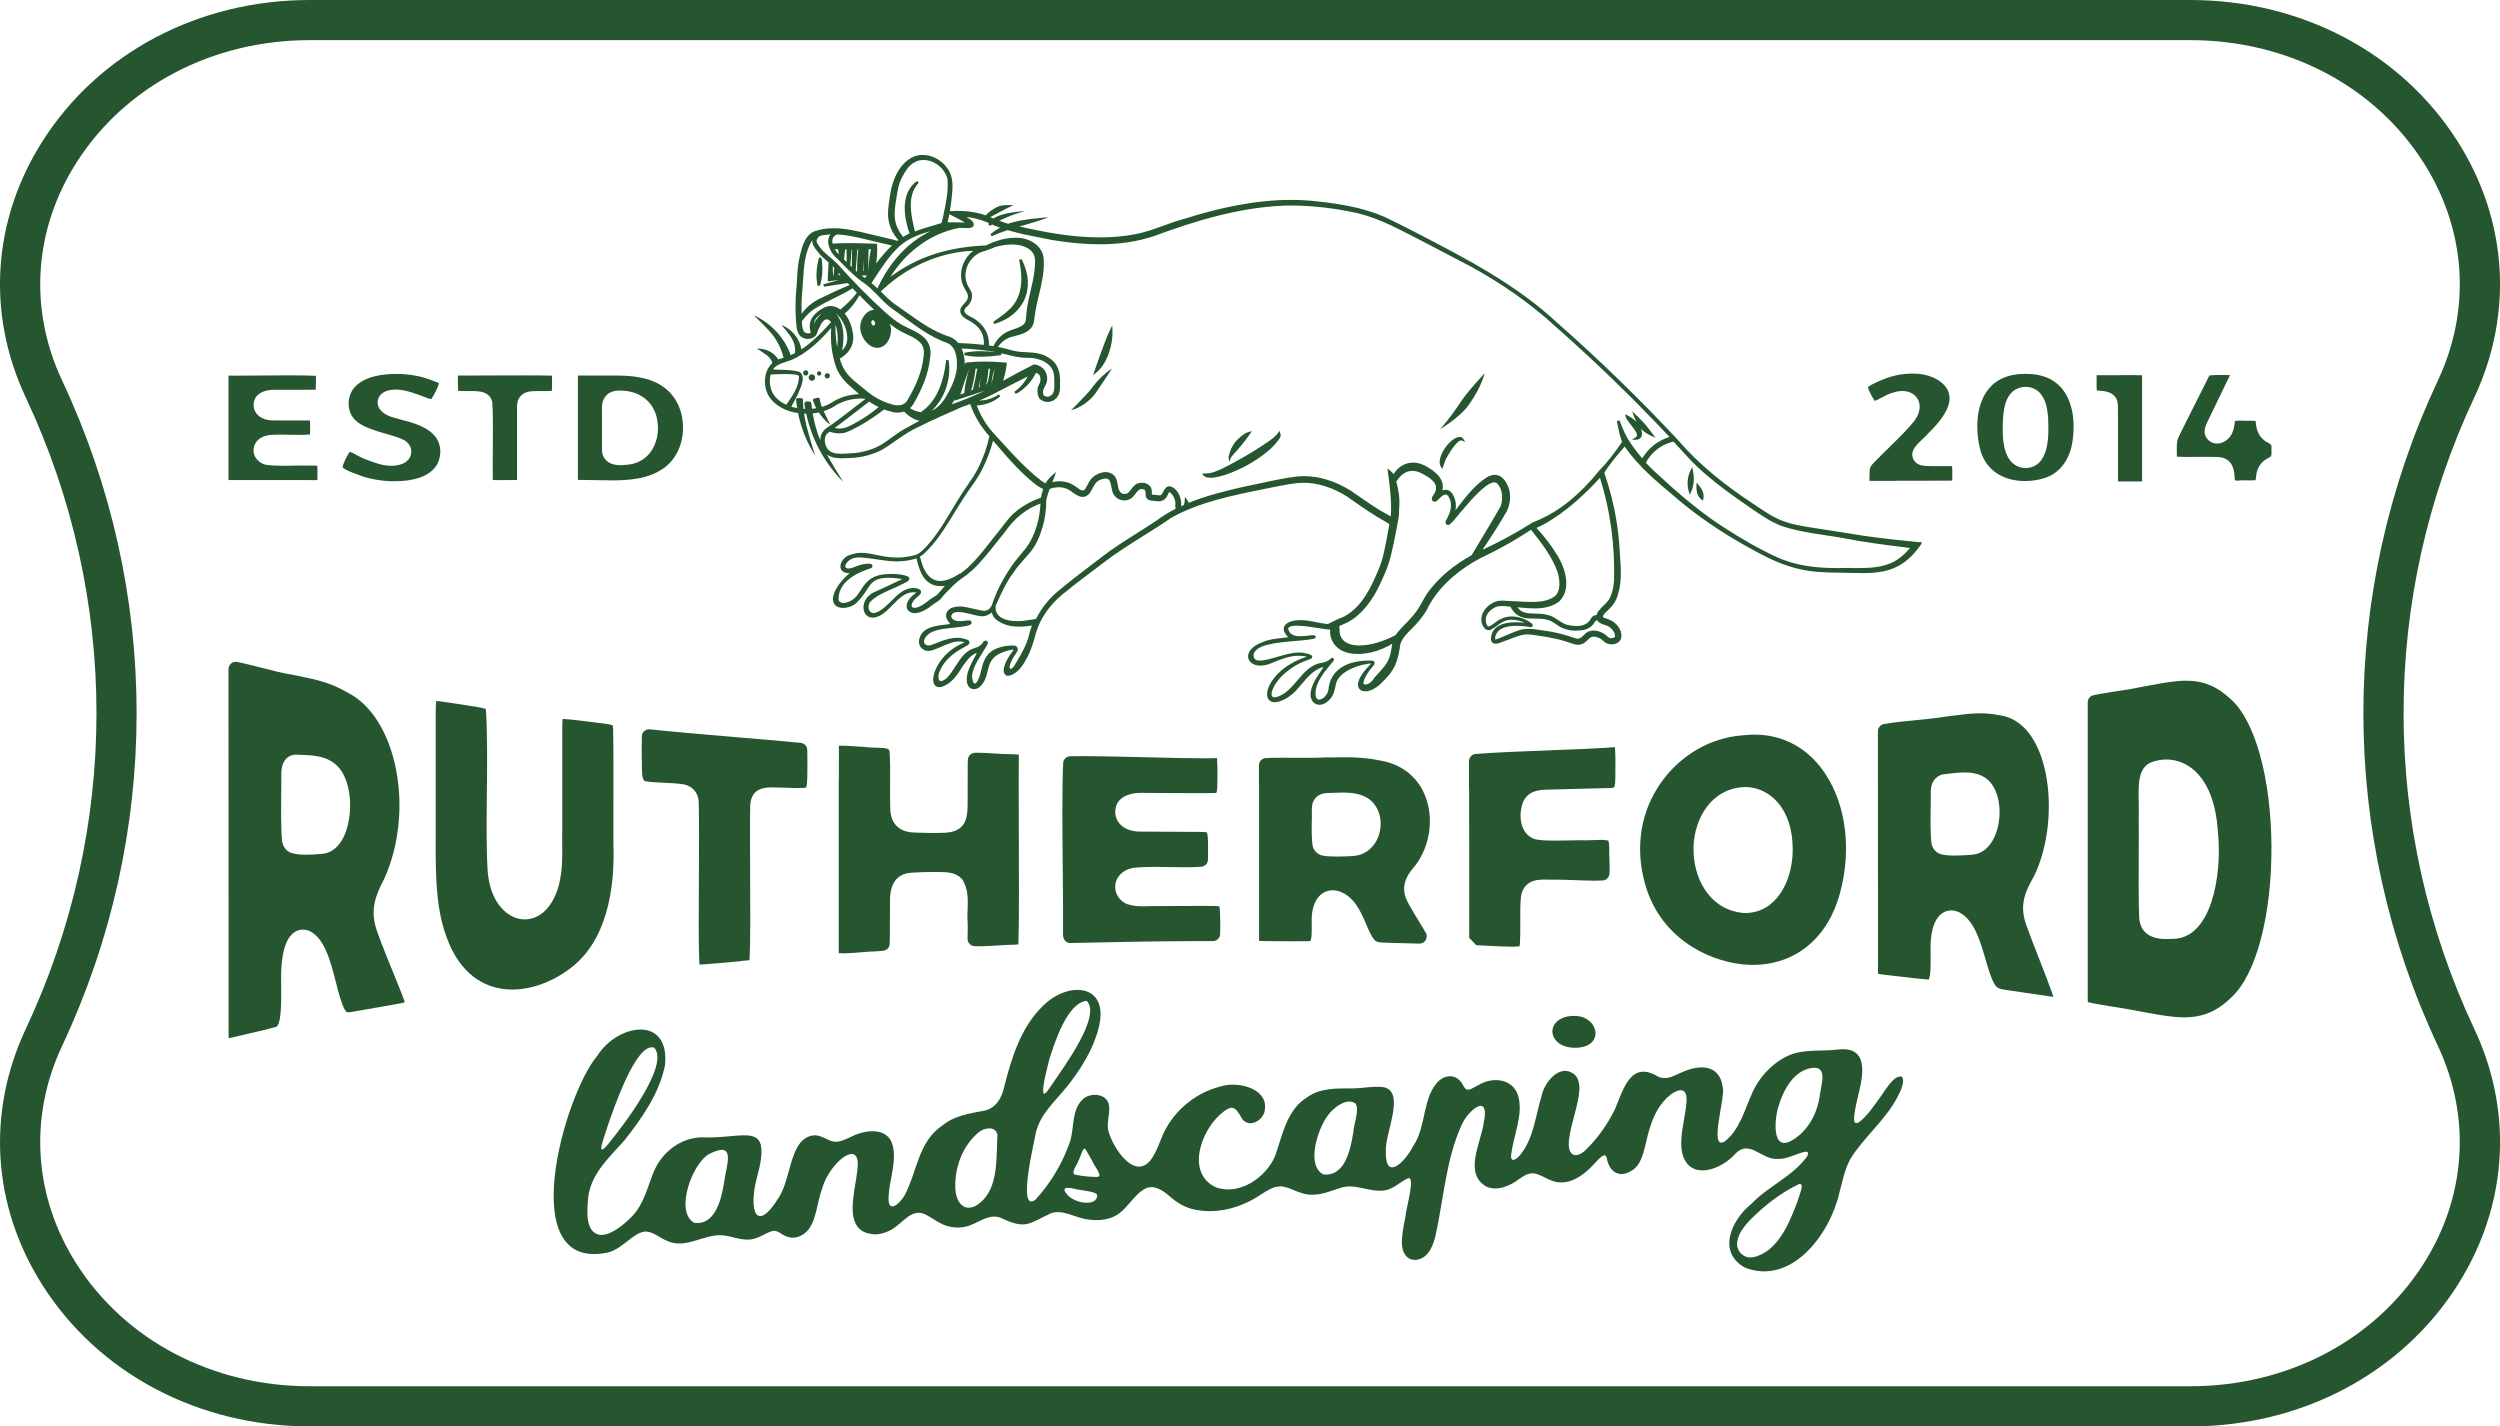
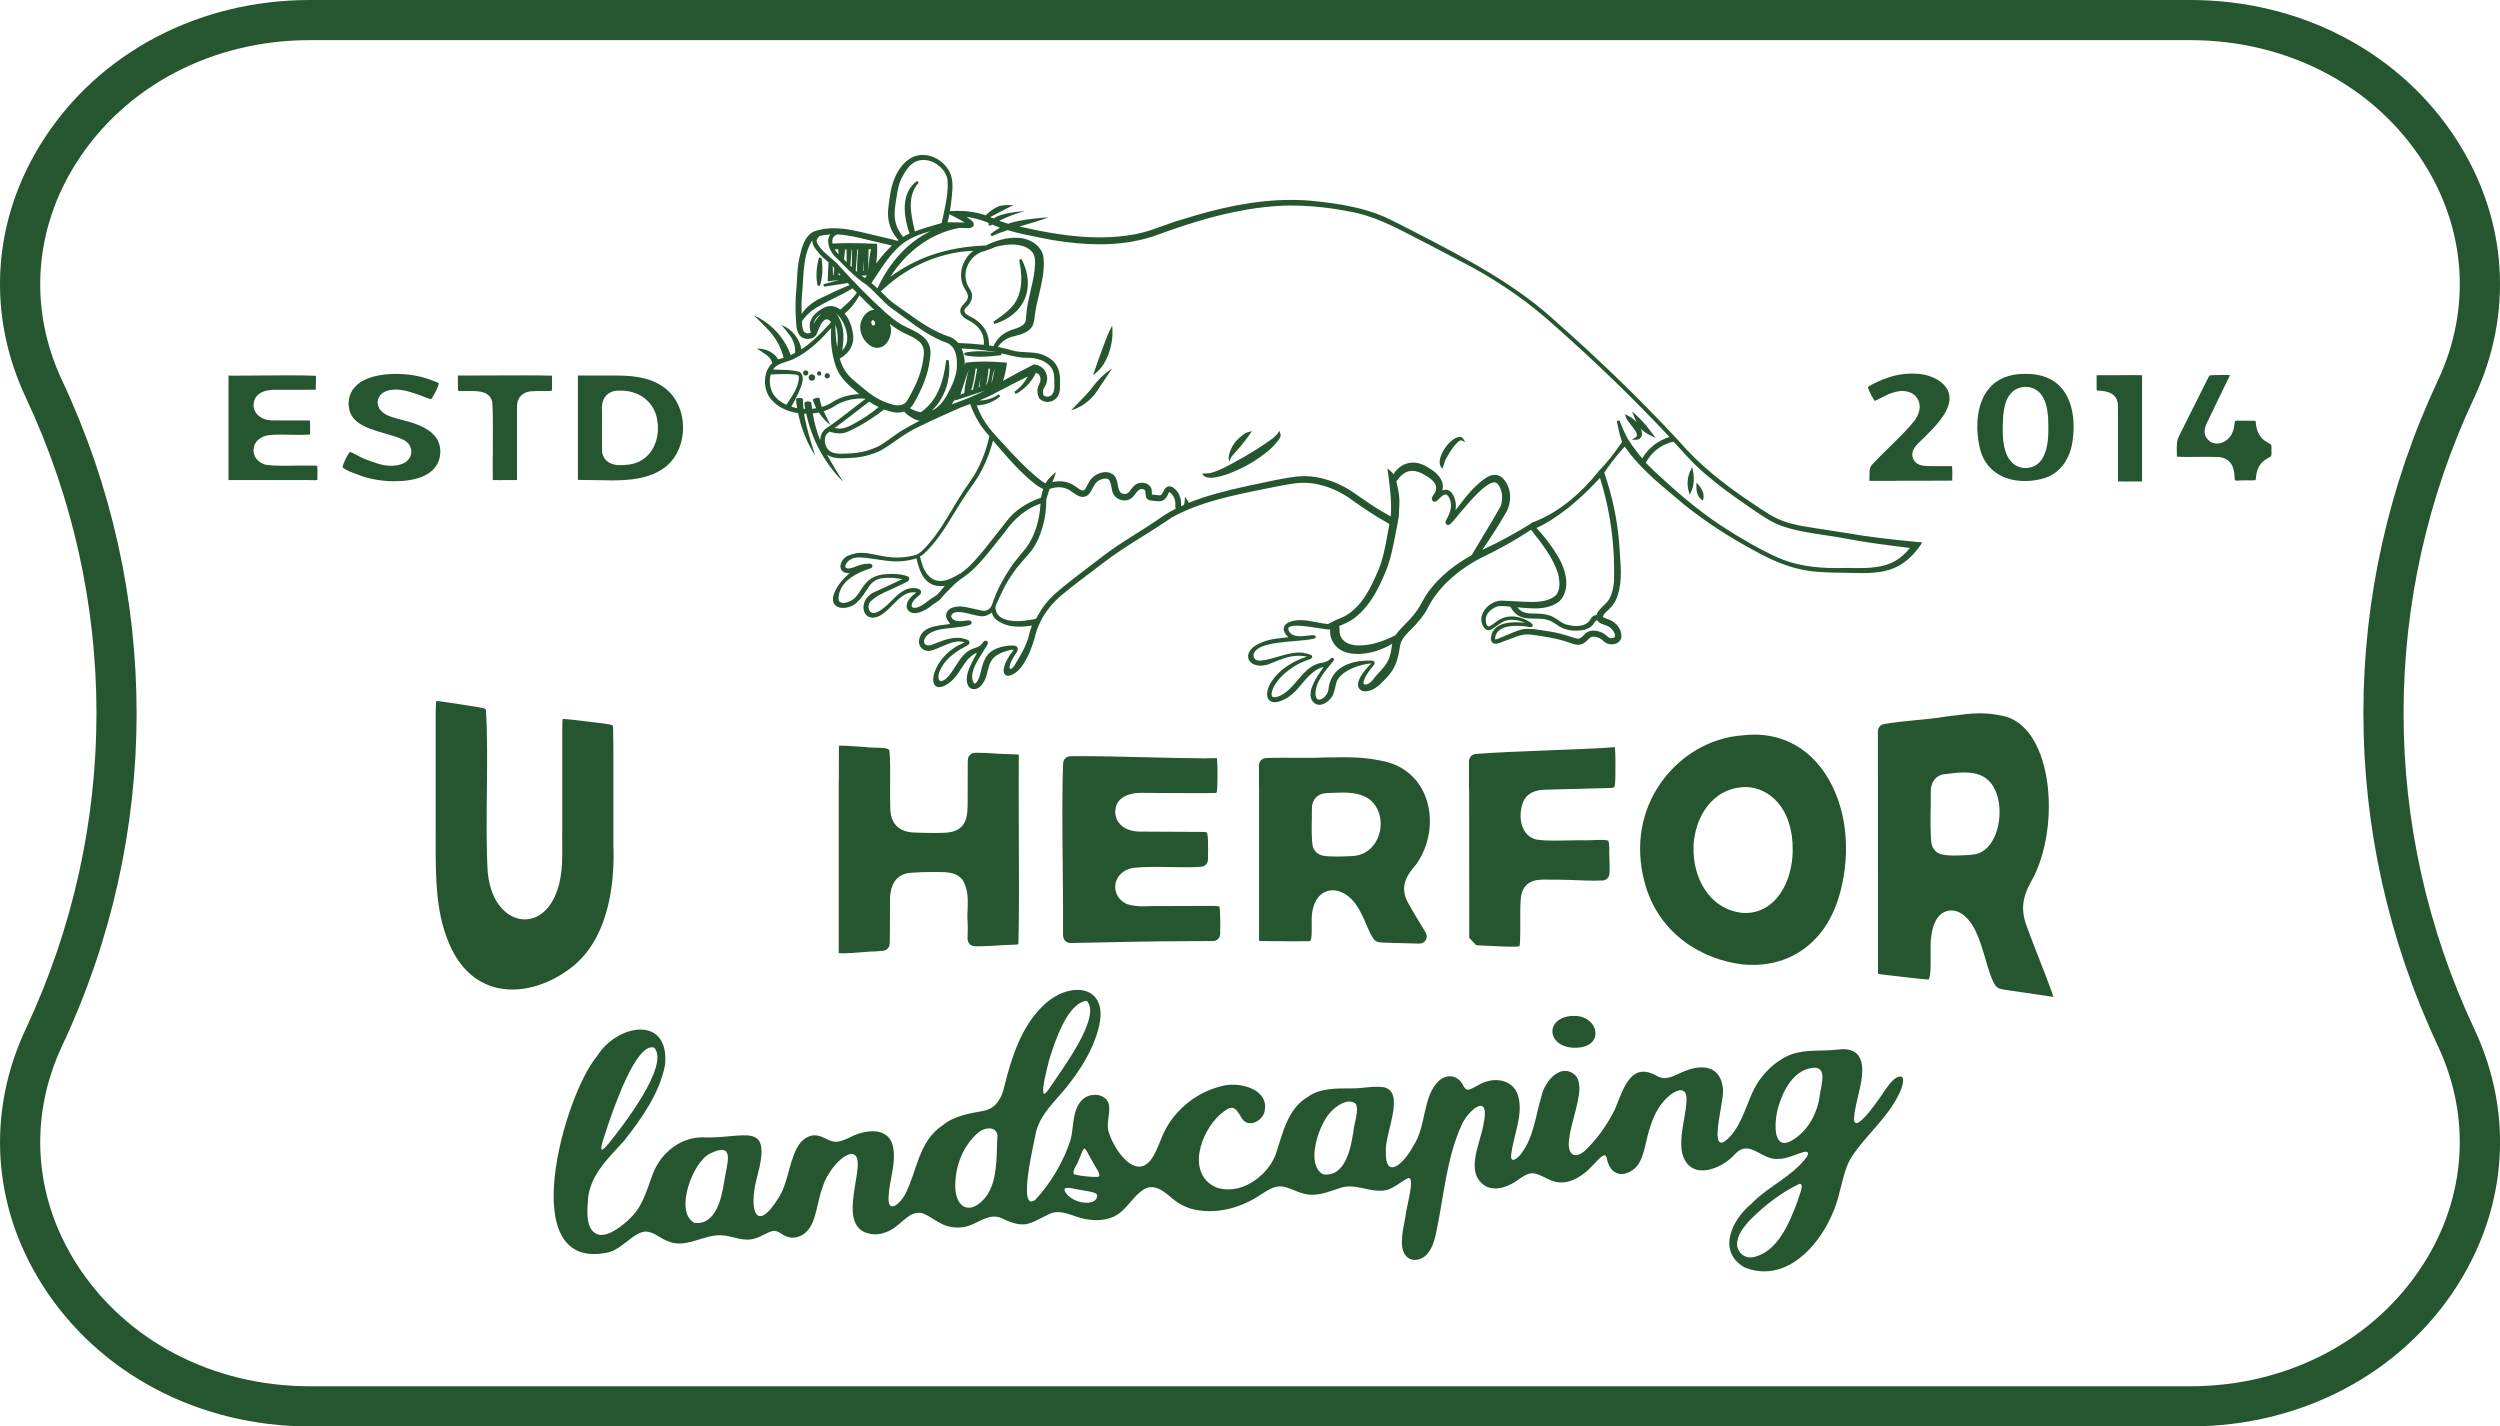
<svg xmlns="http://www.w3.org/2000/svg" id="Layer_2" viewBox="0 0 527.55 301">
  <defs>
    <style>
      .cls-1 {
        fill: #26562f;
      }
    </style>
  </defs>
  <g id="Layer_1-2" data-name="Layer_1">
    <g>
      <g>
        <path class="cls-1" d="M405.16,114.43s-.23-.02-.38-.04c-.27-.03-.36-.04-.39-.04-6-.57-10.62-1.15-14.1-1.77l-7.04-1.1c-.34-.06-.68-.11-1.01-.16-1.96-.31-3.98-.63-5.83-1.32-2.06-.73-3.94-2-5.75-3.22-.11-.07-.22-.15-.33-.22-3.31-2.18-6.12-4.22-8.59-6.26-2.91-2.4-5.4-4.82-7.61-7.4-8.07-8.65-16.68-17.01-25.58-24.84-3.89-3.62-8.54-7.05-14.19-10.48-5.03-3.05-10.35-5.8-15.49-8.46l-.37-.19-.19-.1c-2.02-1.04-4.11-2.11-6.22-3.1-4.65-2-9.69-2.75-14-3.22-1.83-.22-3.73-.33-5.66-.33-3.64,0-7.39.38-11.47,1.15-3.46.66-7.11,1.6-11.17,2.88-1.47.39-2.92.92-4.32,1.43-1.87.68-3.81,1.38-5.8,1.76-2.42.47-4.91.69-7.61.69-5.98,0-11.85-1.14-16.81-2.26-.06-.01-.11-.02-.17-.03.2-.06.41-.12.61-.17,1.82-.52,3.71-1.06,5.53-1.78,0,0-5.9.36-8.47,1.37-.62-.18-1.25-.4-1.89-.64,1.87-.92,3.65-1.58,5.42-2.03,0,0-4.92.23-6.61,1.56-.23-.09-.47-.2-.71-.3,1.53-.82,3.09-1.63,4.86-2.53,0,0-2.3-.14-3.3.34-.95.45-1.82,1.08-2.52,1.82-1.8-.63-3.8-.95-5.94-.95-.53,0-1.07.02-1.62.06.09-.52.16-1.05.24-1.56,0,0,.03-.2.03-.21.03-.28.06-.56.09-.86.25-2.17.53-4.63-.97-6.52-.57-.8-1.34-1.48-2.23-1.96-.91-.49-1.91-.75-2.88-.75-.66,0-1.31.12-1.92.36-3.79,1.72-4.79,6.53-5.04,8.52-.03.18-.05.36-.08.54-.22,1.45-.45,2.95-.15,4.5.28,1.5.99,2.89,2.05,4.04-.07.05-.14.11-.21.17-.76-.22-1.54-.41-2.29-.58-.41-.1-.84-.2-1.26-.3-.73-.16-1.46-.34-2.24-.53-2.51-.61-5.1-1.25-7.67-1.25-1.43,0-2.71.2-3.91.6-.95.34-1.67,1.05-2.23,2.17-.46.94-.73,1.99-.96,2.93-.02.07-.04.14-.05.22-.41,1.66-.5,3.38-.59,5.04-.05.93-.1,1.89-.21,2.83-.12,1.79-.12,3.7,0,5.55.02.18.03.37.04.55.05.78.09,1.59.52,2.38.38.68,1.12,1.09,1.96,1.09.45,0,.89-.12,1.27-.36.5-.32.66-.8.8-1.22.06-.18.12-.35.2-.52.55-1.32,1.16-2.04,1.71-2.04.29,0,.59.19.91.58-1.21,1.39-2.45,2.66-3.69,3.77-.87.78-1.71,1.44-2.57,1.99-.35-2.25-2-4.29-4.22-5.15,0,0,1.64,1.86,2.2,2.84.56.99.79,2.05.67,3.09-.3.16-.6.31-.91.44-.62-1.77-1.63-3.46-2.95-4.9-1.36-1.48-3.03-2.69-4.85-3.51,0,0,2.87,2.68,4,4.16,1.11,1.46,1.9,3.11,2.3,4.81-.29.09-.58.17-.88.25-.08.03-.17.06-.26.09-.39-.68-.99-1.25-1.74-1.65-.76-.41-1.67-.63-2.55-.63-.06,0-.13,0-.19,0,0,0,1.51.96,2.1,1.41.6.46.99,1.02,1.15,1.64-.88.8-1.42,1.97-1.54,3.33-.12,1.34.2,2.72.88,3.8.66.97,1.57,1.77,2.71,2.37,1,.53,2.14.89,3.38,1.06.63,3.19,1.89,6.3,3.63,9.02,0,0-1.96-5.87-2.37-8.9.14,0,.28.01.41.01.02,0,.03,0,.05,0,.57,2.67,1.52,5.25,2.82,7.68,1.34,2.48,3.01,4.73,4.97,6.69,0,0-2.37-3.8-3.42-5.75.92.68,2.13.79,3.18.79.47,0,.94-.02,1.39-.05.2-.01.39-.02.58-.03,2.16-.1,4.32-.65,6.26-1.6,1.09-.63,2.14-1.36,3.14-2.06,1.51-1.05,3.08-2.14,4.82-2.91.98-.49,2-.99,3.04-1.47,0,0,.01,0,.02,0,.35-.12.69-.28,1.02-.47.02,0,.04-.02.06-.03,1.68-.76,3.35-1.49,4.89-2.17.03,0,.05-.02.08-.03.61-.21,1.19-.42,1.75-.63.86,2.5,2.26,4.83,4.05,6.77-.48,2.26-1.24,4.45-2.25,6.5-.65,1.37-1.53,2.64-2.37,3.87-.5.72-1.01,1.47-1.48,2.23-.63.98-1.24,2-1.83,2.99-1.86,3.1-3.78,6.3-6.44,8.77-.35.26-.75.55-1.16.7-.41.15-.86.22-1.3.3-.16.03-.32.05-.48.08-.52.1-1.1.16-1.79.18-.15,0-.3,0-.46,0-.83,0-1.72-.08-2.65-.24-.5-.08-1.01-.19-1.5-.29-1.07-.23-2.18-.46-3.3-.46-.16,0-.31,0-.46.01-.64.03-1.19.2-1.77.37-.08.03-.17.05-.25.08-1.14.34-2.06,1.57-1.94,2.59.04.35.28,1.16,1.68,1.25.1,0,.2-.01.3-.03-.44.35-.87.75-1.28,1.18-1.26,1.34-2.08,2.78-2.26,3.96-.08.65.05,1.17.39,1.56.37.42.97.65,1.72.65,1.14,0,2.4-.53,3.01-1.26.9-.85,1.45-1.71,1.94-2.47.92-1.44,1.59-2.47,4-2.61.2-.01.42-.02.65-.02,1.15,0,2.22.16,2.76.25.03,0,.12.02.14.03-.29.14-.65.31-1.05.49-1.39.66-3.29,1.56-4.22,1.97-.07.03-.14.06-.21.09-.4.17-.78.32-1.19.63-1.43,1.05-1.73,2.6-1.4,3.61.27.84.96,1.34,1.83,1.34.46,0,.96-.13,1.49-.4,1.02-.55,1.89-1.44,2.74-2.3,1.33-1.36,2.59-2.64,4.33-2.66.35,0,.53.04.61.06-.1.12-.32.29-.4.36-.02.02-.05.04-.07.05-.81.57-1.6,1.62-1.55,2.54.02.36.18.85.82,1.2.24.14.54.21.88.21,1.22,0,2.75-.92,3.48-1.54,0,0,.09-.07.1-.07.25-.2.52-.38.8-.56.25-.16.5-.32.74-.51.32-.24.56-.55.79-.84.04-.05.07-.09.11-.14.2-.23.42-.46.63-.68.09-.09.19-.19.28-.28.66-.69,1.35-1.4,2.09-2.01.25-.2.52-.41.84-.65.02,0,.04-.02.06-.04l.42-.3c.47-.34,1.06-.76,1.58-1.23,1.97-1.78,3.75-4.03,5.47-6.21.58-.74,1.13-1.44,1.71-2.14,2.01-2.89,4.52-4.89,7.45-5.93-.08,1.67-.35,3.28-.8,4.78-.53,1.74-1.29,3.3-2.27,4.62-.25.3-.51.61-.76.91-.95,1.14-1.94,2.32-2.73,3.58-1.15,1.76-2.05,3.41-2.75,5.02-.21.49-.42,1.03-.63,1.6-.1.27-.19.53-.25.73-.21.66-.64,1.12-1.22,1.31-.16.05-.32.08-.5.08-.32,0-.65-.08-.99-.16-.08-.02-.17-.04-.25-.06-.5-.11-1.01-.22-1.5-.33l-.33-.07c-.06-.01-.13-.03-.19-.04-.51-.11-1.03-.23-1.58-.26-.1,0-.21,0-.31,0-.53,0-1.03.08-1.49.23-.54.17-.99.55-1.22,1.01-.19.4-.21.84-.05,1.25.08.24.25.48.42.7.1.13.29.38.3.48-.02.02-.11.06-.34.09-.24.03-.48.06-.73.09-2.18.26-4.9.58-5.43,3.14-.13.62,0,1.21.38,1.67.38.46.95.73,1.57.73.21,0,.42-.03.62-.09.76-.21,1.52-.54,2.24-.86,1.24-.54,2.41-1.05,3.63-1.05.41,0,.79.06,1.17.17-.18.1-.37.18-.57.27-.25.11-.51.23-.77.38-1.73.91-3.22,2.33-4.22,3.98-.86,1.43-1.26,2.9-1.02,3.84.16.64.6,1,1.22,1,.5,0,1.1-.23,1.8-.7.81-.52,1.64-1.39,2.24-2.33.15-.23.31-.47.46-.7.86-1.33,1.76-2.71,3.12-3.4.14-.06.23-.1.29-.11-.06.24-.35.74-.47.94-.05.09-.11.18-.15.26,0,0-.07.14-.11.21-.83,1.64-1.86,3.68-1.16,5.4.23.54.72.86,1.31.86.48,0,.98-.22,1.32-.58.99-.98,1.28-2.13,1.55-3.24.34-1.39.66-2.7,2.36-3.6.82-.43,2.22-.91,3.05-.92.02,0,.04,0,.05,0-.04.18-.38.64-.56.86-.22.29-.42.54-.5.75-.22.36-.53.91-.74,1.49-.16.44-.25.81-.28,1.13-.05.72.25,1.04.51,1.18.12.07.27.11.42.11.08,0,.16,0,.24-.03.56-.12,1.17-.46,1.7-.92.64-.55,1.11-1.23,1.48-1.83.52-.85.97-1.74,1.33-2.65.18-.46.35-.94.5-1.41.04-.13.08-.26.12-.38.1-.3.2-.61.27-.92.25-1.05.61-2.08,1.11-3.13,1.07-2.21,2.7-4.25,4.72-5.9,2.11-1.74,4.33-3.42,6.49-5.05.8-.6,1.62-1.22,2.42-1.84,2.56-1.95,5.38-3.72,8.11-5.43,1.98-1.24,4.03-2.52,5.96-3.87,5.93-3.31,12.9-4.71,19.64-6.07.56-.11,1.12-.23,1.68-.34.27-.05.53-.1.8-.16,1.54-.3,3.14-.62,4.7-.76.36-.03.73-.05,1.11-.05,2.94,0,6.17,1.02,9.12,2.88.21.15.43.3.64.45,2.46,1.73,5.01,3.52,7.68,4.99.23.12.45.26.65.43-.13.66-.26,1.37-.4,2.13-.46,2.52-.98,5.38-1.87,7.38-.79,1.9-1.68,3.91-2.84,5.68-1.28,1.95-2.71,3.34-4.39,4.26-1.21.48-2.38,1.02-3.5,1.62-.79-.08-1.6-.24-2.38-.39-1.1-.22-2.25-.45-3.38-.45-.65,0-1.24.07-1.82.22-.99.29-1.56.75-1.7,1.37-.13.61.19,1.31.93,2.02-.42.06-.85.11-1.3.16-1.39.15-2.83.31-4.17.9-1.05.38-1.88.9-2.39,1.5-.48.56-.69,1.19-.59,1.77.09.48.38.91.84,1.21.46.3,1.06.46,1.75.46.54,0,1.12-.1,1.74-.3.26-.1.52-.21.77-.31,1.75-.72,3.57-1.47,5.47-1.47.09,0,.18,0,.28,0,.59,0,1.2.09,1.55.18-.02,0-.03.01-.05.02-1.19.36-2.51.95-3.51,1.58-3.55,2.12-5.24,5.25-4.78,6.92.19.7.75,1.1,1.54,1.1.57,0,1.25-.2,2.03-.59,1.07-.52,2.18-1.44,3.05-2.53.16-.18.32-.38.47-.56,1.24-1.47,2.52-2.98,4.29-3.65.21-.07.34-.1.41-.1-.07.24-.47.79-.62,1.01-.06.09-.12.17-.17.24-.88,1.28-1.46,2.42-1.73,3.38-.34,1.24-.18,2.21.51,2.88.34.31.74.46,1.19.46.92,0,1.77-.64,2.24-1.19.76-.81.99-1.93,1.19-2.92.01-.07.03-.14.04-.21.26-1.38,1.52-2.36,2.53-2.93,1.23-.69,2.81-1.21,4.35-1.42.15-.02.29-.04.4-.04.07,0,.11,0,.15.01-.03.05-.1.15-.24.29-.88.88-1.54,1.71-1.97,2.46-.06.09-.1.18-.14.27,0,.02-.02.04-.03.06-.47.94-.51,1.72-.1,2.25.27.35.71.53,1.26.53.2,0,.42-.02.64-.07.83-.18,1.67-.66,2.45-1.38,1.32-1.25,2.57-2.52,3.29-4.24.55-1.32.79-2.75.97-3.98.16-1.06.99-2.03,1.6-2.67.22-.23.45-.46.67-.68.35-.35.7-.71,1.04-1.08.97-1.07,1.72-2.07,2.3-3.06.99-2.05,2.38-3.98,4.11-5.71,1.55-1.55,3.44-3.01,5.62-4.33,1.07-.64,2.23-1.21,3.35-1.76,1.02-.51,2.08-1.03,3.09-1.61,2.04-1.12,4-2.31,5.84-3.52h.01c2.25,2.86,4.57,5.8,5.68,9.18.37,1.6.63,3.59-.59,4.78-1.06.85-2.64,1.27-4.83,1.27-.07,0-.14,0-.2,0-1.17-.02-2.37-.08-3.53-.15-.74-.04-1.5-.09-2.26-.11-.15-.02-.31-.03-.47-.03-1.55,0-3.21,1.06-3.93,2.52-.57,1.15-.47,2.32.29,3.31.22.26.57.41.93.41.15,0,.28-.03.41-.08h.01s.01-.01.01-.01c.48-.25.91-.57,1.33-.87.86-.62,1.66-1.21,2.8-1.22.1,0,.19,0,.29,0,.95,0,1.91.22,2.72.62-.57-.06-1.22-.11-1.88-.11-1.48,0-2.66.24-3.53.7-1.13.61-1.71,1.59-1.72,2.92v.03s0,.03,0,.03c.11.56.46.86,1,.86.46,0,1-.22,1.47-.42.25-.11.5-.21.66-.24h.02s1.83-.69,1.83-.69c.85-.33,1.76-.63,2.75-.63.25,0,.5.02.76.06,2.57.34,5.08.71,7.49,1.49.23.06.47.15.72.24.55.2,1.11.4,1.71.4.28,0,.54-.04.78-.14.53-.17.91-.55,1.25-.89.15-.15.29-.3.44-.41.23-.18.51-.27.83-.27.35,0,.76.11,1.23.33.27.12.47.3.69.5.24.22.52.46.93.64.28.1.6.16.91.16.99,0,1.77-.51,2.03-1.32v-.02s0-.02,0-.02c.12-.68-.02-1.39-.41-2.05-.34-.58-.86-1.11-1.46-1.48-.41-.25-.85-.41-1.24-.55-.22-.08-.43-.15-.6-.23-.14-.07-.17-.1-.17-.13.06-.46.48-.84.92-1.25.19-.18.39-.36.56-.55.5-.49.92-1.08,1.27-1.74,1.35-3.06,1.1-6.39.86-9.62-.06-.73-.11-1.49-.15-2.22-.38-5.02-1.44-10.08-3.16-15.04,1.16-1.81,2.5-3.43,3.55-4.65.24-.28.5-.57.77-.86,2.84,4.13,6.73,7.37,10.5,10.52.66.55,1.34,1.12,2.01,1.69,4.51,3.63,9.63,6.97,15.2,9.93,3.27,1.79,5.88,2.87,8.43,3.52,2.88.79,5.82.9,9.09.95.14,0,.28,0,.43,0,.72,0,1.47.02,2.2.04.75.02,1.52.04,2.28.04,1.83,0,3.21-.12,4.47-.38,1.6-.33,2.96-.91,4.15-1.75.08-.05.15-.1.23-.16.46-.33.89-.69,1.29-1.08.44-.42.85-.87,1.23-1.34.21-.25.41-.51.6-.77.1-.14.2-.27.3-.41.05-.07.1-.13.14-.2.05-.07.08-.16.12-.24.02-.04.04-.08.02-.12-.02-.05-.08-.07-.13-.08-.06,0-.13,0-.2,0ZM390.8,119.85c-.45,0-.92,0-1.38,0-.53,0-.96,0-1.37.02-.2,0-.41,0-.6,0-2.36,0-4.44-.16-6.38-.48-2.24-.38-4.23-.97-6.08-1.8-3.62-1.67-7.46-3.84-11.74-6.63-5.35-3.52-10.05-7.71-13.95-11.34-.72-.66-1.39-1.33-2-1.98.54-1.02,1.3-1.94,2.19-2.67,1.3-1.07,2.67-1.56,3.64-1.79.04.04.07.08.11.12.07.08.14.15.22.23l2.41,2.62c2.52,2.82,5.48,5.19,8.05,7.14,1.71,1.29,3.5,2.52,5.23,3.72.2.14.4.28.6.41.12.08.23.16.35.24,1.85,1.26,3.76,2.57,5.93,3.35h0c3.01,1.02,6.15,1.49,9.19,1.94,1.6.24,3.26.49,4.88.81,3.03.58,7.26,1.19,12.93,1.87-.66.83-1.4,1.55-2.21,2.14h0c-1.13.86-2.46,1.43-4.07,1.75-1.53.3-3.16.35-4.55.35-.47,0-.94,0-1.4,0ZM341.17,88.85l.6,2.76v.02c.04.09.21.63.33,1.02.07.23.14.45.19.6-1.67,2.47-3.21,4.4-4.84,6.07h0s0,.01,0,.01c-.03.04-.07.07-.1.1l-.08.08v.04c-1.91,2.35-3.91,4.39-5.96,6.06-2.34,1.91-4.8,3.39-7.33,4.41h0s0,0,0,0c-.08.04-.19.08-.3.12-.28.1-.59.21-.8.45-3.13,1.94-6.34,3.69-9.56,5.2-.17.08-.34.15-.5.23,2.22-3.27,3.85-5.86,5.24-8.31h0s0-.02,0-.02c.74-1.69.81-3.57.18-5.03-.67-1.61-1.64-2.46-2.82-2.46-.53,0-1.1.18-1.69.53h0c-2.52,1.62-4.34,4-6.1,6.3-.16.21-.33.43-.49.64.19-.98.07-2.01-.33-2.87-.22-.45-.51-1.07-1.2-1.35h0c-.17-.07-.35-.1-.53-.1-.23,0-.46.05-.7.14.21-.83.09-1.64-.36-2.43-.49-.86-1.34-1.64-2.53-2.34-1.08-.72-2.22-1.1-3.31-1.1-1.69,0-3.17.89-4.13,2.45-.21-.44-1.28-1.22-1.28-1.22l.07.51c.45,3.29.87,6.4.64,9.62-.06-.03-.12-.07-.19-.11h0s-1.22-.69-1.22-.69c-1.9-1.08-3.62-2.28-5.44-3.54-.52-.36-1.05-.73-1.59-1.1h0c-3.22-2.01-6.62-3.07-9.84-3.07-.44,0-.89.02-1.33.06-2.31.24-5.26.87-7.87,1.44-1.18.25-2.3.5-3.3.69h0c-3.89.88-8.01,1.87-11.86,3.45,0-.22-.8-1.3-.8-1.3,0,.46-.01,1.09-.16,1.57h0c-.02.07-.04.13-.06.17l-.59.27s0-.01,0-.02c.07-.76-.04-1.56-.33-2.25-.32-.77-.85-1.39-1.51-1.77h-.01s-.01-.01-.01-.01c-.22-.1-.42-.15-.61-.15-.69,0-1.02.62-1.29,1.13-.15.28-.3.56-.48.69-.08.05-.17.08-.31.08-.09,0-.2-.01-.31-.02-.09,0-.18-.02-.27-.03l-.64-.07c-.11-.02-.2-.03-.28-.04-.03,0-.08,0-.1-.01,0-.02-.01-.04-.02-.09,0-.07,0-.16,0-.24,0-.43,0-.97-.34-1.39h0c-.41-.5-1.03-.77-1.73-.77-.28,0-.56.04-.84.13h0c-.7.24-1.11.79-1.47,1.28-.2.27-.39.52-.61.7h0c-.18.17-.45.26-.75.26-.32,0-.63-.1-.83-.28-.41-.42-.51-1.01-.62-1.63-.12-.69-.24-1.4-.77-1.99h0s0,0,0,0c-.47-.47-1.08-.71-1.78-.71-.93,0-2.01.44-2.8,1.16-.49.44-.79,1.03-1.07,1.59-.14.28-.28.54-.43.78-.22.31-.42.35-.54.35-.36,0-.81-.33-1.24-.65-.26-.19-.5-.37-.75-.5-.83-.52-1.83-.8-2.9-.8-.51,0-1.01.06-1.51.18.03-.07.05-.14.08-.2.24-.61.49-1.23.68-1.91,0,0-1.72,1.31-2.19,2.37-.33-.13-.68-.35-1.03-.64h0c-3.14-2.44-5.88-5.45-8.52-8.36-.41-.45-.83-.91-1.24-1.36-.02-.03-.04-.05-.06-.07,0,0-.01-.01-.02-.02l-.18-.23-.02.02c-1.48-1.65-2.68-3.64-3.47-5.78,1.8-.05,3.6-.74,4.98-1.93l-.32-.41c-1.22.84-2.67,1.3-4.1,1.3,0,0,0,0-.01,0,.76-.32,1.5-.64,2.21-.98h0c1.04-.53,2.08-1.07,3.09-1.59,1.59-.83,3.24-1.68,4.89-2.49-.64,1.27-1.62,2.4-2.8,3.22l.27.45s.03-.01.06-.03h0s.03-.01.04-.02h0s0,0,0,0c.01,0,.03-.02.04-.02.03-.01.06-.03.09-.05.02-.01.05-.03.07-.04h0c.13-.06.27-.13.38-.19h0s.11-.06.11-.06l-.02-.04s0,0,0,0l.02.04c.08-.04.13-.09.16-.15,1.43-.96,2.59-2.32,3.32-3.89.28.07.53.22.69.42h0c.33.38.38,1.21.11,1.77-.02.04-.04.09-.07.14-.12.23-.26.51-.33.82-.21.88.04,1.69.29,2.21l.02.04.03.03c.46.46,1.07.72,1.71.72,1.08,0,2.07-.7,2.44-1.75h0c.21-.64.21-1.22.2-1.77,0-.12,0-.23,0-.35.07-1.25-.06-2.28-.39-3.13-.4-1.02-1.1-1.83-2.1-2.4-1.44-.93-3.06-1.02-4.63-1.1-1.04-.05-2.11-.11-3.09-.41h0c-.94-.28-1.91-.52-2.9-.71.71-.99,1.65-1.71,2.66-2.04.32-.1.65-.19,1.01-.28,1.25-.33,2.67-.69,3.51-1.89.38-.54.46-1.26.54-1.9.03-.25.05-.48.1-.68h0s0-.02,0-.02c.18-1.42.53-2.85.86-4.23.57-2.37,1.15-4.82.99-7.35-.02-1.35-.69-2.58-1.89-3.44-1.05-.76-2.43-1.2-3.79-1.2-.02,0-.04,0-.06,0-.08,0-.15,0-.23,0-1.93,0-4.02.54-6.23,1.62-4.18.17-7.85.81-11.21,1.94-3.21,1.08-6.14,2.62-8.93,4.67,1.53-2.43,3.47-4.58,5.67-6.28,1.31-1.01,2.71-1.87,4.17-2.54,1.5-.69,3.06-1.19,4.65-1.48h.53c.51.02.95.03,1.28.03.03,0,.07,0,.1,0,.38,0,.87-.07,1.09-.42.09-.15.16-.4-.02-.77v-.02s-.02-.02-.02-.02c-.31-.44-.74-.71-1.14-.96-.09-.05-.17-.11-.25-.16h0s-.01,0-.01-.01c1.46.18,2.89.55,4.25,1.1.16.08.33.16.49.23-.05.06-.1.12-.16.18l.33.39c.16-.09.33-.18.5-.28.55.24,1.11.46,1.67.65-.73.4-1.41.86-2.03,1.37l.27.44c.99-.45,2.08-.88,3.35-1.29,2.4.72,4.91,1.21,7.34,1.68.68.13,1.37.27,2.05.4h0c3.67.61,6.95.91,10.03.91,2.03,0,3.98-.13,5.82-.4,1.99-.29,3.89-.74,5.67-1.34h0c8.01-2.95,17.53-6.02,27.44-6.42.45-.01.91-.02,1.36-.02,4.1,0,8.37.44,12.67,1.31h0c4.73.84,8.97,3.03,13.07,5.15,2.65,1.35,5.33,2.76,7.91,4.12,1.54.81,3.13,1.65,4.71,2.47,3.19,1.77,6.23,3.67,9.02,5.63,2.97,2.09,5.76,4.32,8.3,6.64h0c8.64,7.62,16.81,15.53,24.28,23.52-.96.29-2.23.84-3.47,1.85-.9.75-1.68,1.66-2.28,2.66-1.06-1.23-2.03-2.54-2.89-3.88h0s-.15-.22-.15-.22c0-.01-.01-.02-.02-.03-.12-.23-.28-.55-.43-.84-.07-.14-.14-.26-.18-.35-.02-.05-.04-.08-.06-.11,0,0-.01-.02-.02-.03l-1.07-2.56-.49.16ZM339.62,134.6h0c-.13-.05-.31-.21-.51-.38-.27-.24-.62-.54-1.03-.71-.58-.29-1.22-.45-1.8-.45-.64,0-1.21.19-1.65.56h0c-.13.12-.25.24-.37.36-.42.41-.81.8-1.29.8-.08,0-.16-.01-.24-.03h0s0,0,0,0c-.35-.07-.73-.2-1.14-.34-.21-.07-.43-.14-.65-.21-1.24-.39-2.53-.71-3.85-.94h0s0,0,0,0c-.5-.06-1.01-.15-1.51-.23-.99-.16-2.01-.33-3.03-.33-.51,0-.98.04-1.44.13h0s0,0,0,0c-.97.23-2.55.92-3.5,1.33l-.21.09c-.18.07-.36.15-.53.22-.4.17-.82.35-1.2.46h-.02s-.02.01-.02.01c-.04.02-.06.02-.07.02-.06-.07-.09-.44.05-.84.45-1.37,1.93-2.06,4.41-2.06.61,0,1.26.04,1.99.13h0c.12.01.24.04.38.07.19.04.39.08.61.08.04,0,.09,0,.13,0h.03s.03-.01.03-.01c.09-.03.22-.13.25-.29v-.02s0-.02,0-.02c0-.12-.03-.19-.05-.23-.08-.14-.18-.22-.27-.29-.02-.02-.04-.03-.06-.05h-.01s-.01-.02-.01-.02c-1.2-.85-2.66-1.33-4.01-1.33-.85,0-1.63.18-2.34.54-.47.21-.88.52-1.28.82-.37.28-.72.55-1.1.73-.05,0-.09.01-.13.01-.13,0-.23-.04-.31-.13-.23-.24-.36-.81-.34-1.52.11-1.13,1.16-2,2.1-2.43.36-.15.76-.22,1.28-.22.42,0,.87.05,1.29.09.17.02.35.04.52.05,1.35,2.49,3.14,2.5,5.03,2.51.85,0,1.73,0,2.63.23h0s0,0,0,0c.77.15,1.37.55,2,.98.48.33.98.67,1.58.9h0c.81.29,1.68.44,2.6.44.58,0,1.16-.06,1.75-.17h.01s.01,0,.01,0c.62-.18,1.47-.55,2.02-1.35h0s0-.02,0-.02c.29-.49.45-.65.69-.65.04.07.09.14.15.21.41.44.98.63,1.48.79.32.11.63.21.85.36h.01s.02.02.02.02c.45.23,1.06.94,1.21,1.58.06.25.04.46-.05.61-.13.12-.43.21-.71.21-.14,0-.27-.02-.36-.06h0ZM337.32,128.92c-.15.19-.32.5-.41.85-.23.02-.44.09-.64.19h0c-.38.23-.58.57-.72.82-.04.06-.07.12-.1.17-.56.76-1.5,1.15-2.79,1.15-.94,0-1.81-.21-2.38-.38-.48-.2-.94-.5-1.42-.83-.69-.47-1.4-.95-2.26-1.12-.89-.26-1.8-.28-2.67-.29-1.5-.03-2.82-.05-3.72-1.33.18.02.37.03.55.05,1,.09,2.04.19,3.07.19,2.24,0,3.91-.48,5.24-1.51h.01s.01-.02.01-.02c1.19-1.21,1.65-2.93,1.34-4.99-.24-1.59-.95-3.38-1.95-4.91-1.23-1.99-2.66-3.86-4.25-5.55.46-.21,1.16-.55,1.36-.66h0c4.98-2.71,9.03-6.67,12.04-9.91,1.07,3.38,1.87,6.92,2.37,10.55.51,3.68.7,7.45.59,11.21-.11,1.4-.38,2.54-.84,3.5-.33.7-.83,1.18-1.36,1.69-.36.35-.73.71-1.07,1.15ZM289.96,143.15c-.19.24-.37.47-.59.68-.23.22-.46.39-.72.52-.22.06-.41.09-.56.09-.16,0-.27-.03-.32-.1-.08-.1-.07-.32,0-.61.05-.18.13-.38.24-.63.46-.99,1.35-2.17,1.73-2.52h0s0-.02,0-.02c.21-.24.43-.54.31-.84-.14-.31-.58-.32-.72-.33-.15,0-.3,0-.44,0-2.28,0-4.25.47-5.7,1.37-.83.51-1.5,1.17-1.97,1.94-.51.83-.82,1.82-.9,2.92-.13.55-.43,1.07-.83,1.46-.36.35-.78.56-1.12.56-.19,0-.36-.07-.48-.21-.26-.29-.35-.87-.26-1.64.25-2.01,1.7-3.81,2.99-5.4.14-.17.27-.34.41-.5,0-.01.04-.04.06-.06.08-.08.19-.2.27-.33.22-.32.11-.51.02-.59-.07-.07-.15-.1-.25-.1-.18,0-.3.14-.37.22,0,.01-.02.02-.03.03-.44.4-1.04.67-1.79.81-2.27.3-3.74,2.03-5.16,3.7-1.02,1.19-2.07,2.43-3.39,3.11-.58.3-1.08.46-1.44.46-.41,0-.52-.21-.55-.28-.23-.48.06-1.7,1.25-3.22h0c.55-.75,1.42-1.58,2.45-2.34,1-.74,2.07-1.34,3.01-1.71h0c.34-.15.65-.26.93-.35.2-.07.37-.12.51-.19h0c.07-.04.3-.14.35-.36.02-.11,0-.22-.08-.32-.21-.27-.9-.43-1.3-.5-.4-.12-.85-.18-1.36-.18-1.45,0-3.12.48-4.73.95-1.35.39-2.63.76-3.56.76-.89,0-1.3-.34-1.36-1.12.11-.99,1.05-1.71,2.86-2.2,1.67-.45,3.86-.64,5.79-.8,1.57-.13,3.06-.26,4.11-.51h.02s.02-.01.02-.01c.26-.1.37-.24.34-.42-.06-.3-.47-.3-.66-.3-.09,0-.2,0-.31.01h0s0,0,0,0c-.14.02-.28.03-.43.05-.58.07-1.23.16-1.86.16-1.43,0-2.23-.45-2.53-1.41-.05-.24.02-.35.07-.42.15-.18.56-.4,1.7-.4,1.3,0,3.07.28,4.64.52.39.06.76.12,1.11.17.06,0,.12.02.18.03.24.04.48.07.73.09h0s.04,0,.05,0c.06,0,.12,0,.17-.01.04,0,.08,0,.11,0,.05,0,.05,0,.07.02.02.02.02.04,0,.15,0,.03-.01.07-.01.11h0c-.05.77.13,1.55.53,2.28.38.7.94,1.31,1.59,1.7.98.61,2.23.91,3.73.91.22,0,.44,0,.67-.02,1.46-.08,2.96-.43,4.47-1.06.51-.21.96-.42,1.36-.62h0c.06-.03.14-.08.24-.15.11-.07.34-.23.51-.31-.01.07-.03.14-.03.18-.01.06-.02.11-.03.15h0c-.02.25-.06.49-.1.73-.11.77-.26,1.38-.47,1.93h0c-.09.25-.19.48-.3.69h0c-.43.84-1.09,1.56-1.66,2.2-.08.09-.16.17-.24.26-.23.25-.48.52-.71.79-.1.12-.2.24-.29.36ZM287.02,136.2c-.1,0-.2,0-.3,0-1.41,0-2.62-.42-3.32-1.16-.53-.56-.77-1.29-.72-2.16,0-.12,0-.25-.03-.37-.02-.17-.05-.35.02-.43.03-.04.17-.09.25-.12.05-.02.11-.04.16-.06.29-.12.52-.23.75-.33.83-.39,1.9-.95,2.74-1.78,2.81-2.44,4.39-5.78,5.76-9.01,1.05-2.39,1.66-5.54,2.2-8.32.1-.5.19-1,.29-1.51s.19-1,.27-1.5c.02-.13.06-.26.07-.38.05-.34.04-.68.05-1.01.02-.36.04-.72.06-1.07.03-.57.06-1.14.02-1.71-.09-1.23-.3-2.45-.65-3.63.96-1.52,2.1-2.29,3.4-2.29.79,0,1.65.29,2.57.86,1.41.76,2.22,1.56,2.4,2.4.13.58-.05,1.2-.54,1.84h-.01s0,.03,0,.03c-.02.04-.05.08-.08.13-.1.16-.22.35-.25.59-.02.15.03.31.14.44.12.14.3.23.47.23.05,0,.1,0,.15-.02.12-.03.23-.09.34-.18.16-.14.32-.3.47-.45.43-.43.87-.87,1.34-.87.06,0,.12,0,.18.02.24.09.49.4.66.83.57,1.22.34,2.74-.7,4.51-.13.21-.21.53-.09.77.05.1.18.27.49.29h.02s.02,0,.02,0c.03,0,.18-.03.28-.1.62-.51,1.11-1.11,1.57-1.7.24-.3.49-.61.75-.9.16-.17.37-.43.65-.75,1.41-1.66,4.7-5.54,6.47-5.54.31,0,.55.12.75.4.49.59.81,1.43.87,2.39.06.84-.07,1.73-.36,2.37-1.22,2.15-2.55,4.36-3.84,6.5-.74,1.22-1.5,2.48-2.22,3.71-3.78,2.08-6.83,4.65-9.07,7.63-.54.73-.97,1.51-1.39,2.26-.18.32-.35.63-.53.93-.81,1.42-1.87,2.52-2.99,3.68-.55.56-1.11,1.15-1.66,1.79-.15.19-.29.39-.42.59-2.86,1.44-5.25,2.13-7.52,2.16ZM219.65,128.82c-.18.28-.37.58-.6.98h0c-.05.08-.09.17-.12.25-.09.19-.18.37-.31.48-.16.13-.4.16-.61.18h0c-.36.04-.71.1-1.05.15-.44.07-.89.15-1.33.18-.35.02-.67.03-.98.03-.91,0-1.68-.1-2.37-.31-.72-.21-1.65-.66-2.02-1.62-.11-.26-.22-.67-.18-1.09.03-.29.16-.56.3-.85.04-.09.09-.18.13-.27.38-.85.8-1.76,1.26-2.67.72-1.4,1.39-2.51,2.12-3.49h0s0,0,0,0c.72-1.07,1.54-1.99,2.4-2.96.39-.44.78-.89,1.17-1.35h0c1.09-1.37,1.9-3.04,2.55-5.26.52-1.76.78-3.71.78-5.78.19-.71.42-1.44.69-2.23.64-.24,1.3-.37,1.94-.37.86,0,1.66.23,2.33.65.14.1.28.2.43.31.7.5,1.49,1.08,2.3,1.08.6,0,1.13-.31,1.58-.93h0s0-.02,0-.02c.16-.26.3-.52.44-.78.46-.87.86-1.63,1.77-1.92h0s0,0,0,0c.42-.16.77-.23,1.05-.23.82,0,.99.67,1.24,1.96.03.18.07.36.11.54.11.61.44,1.16.94,1.55.48.37,1.07.58,1.66.58s1.14-.2,1.59-.57h0c.29-.25.53-.57.76-.87.4-.53.75-.98,1.28-.98.14,0,.3.03.47.1.32.12.35.32.36.81,0,.46.02,1.03.62,1.37h.01s.02.01.02.01c.42.17.75.19,1.08.21.14,0,.29.02.44.04.21.04.4.06.59.06,1.22,0,1.73-.84,2.07-1.66h0s0-.01,0-.01c.02-.06.1-.26.19-.26.1,0,.35.14.69.64.29.42.47.86.51,1.08v.03s.01.02.01.02c.08.21.07.48.06.78-.01.32-.03.65.07.94-1.44.74-2.78,1.56-3.99,2.46-1.42.97-2.91,1.9-4.35,2.81-2.49,1.57-5.07,3.19-7.4,5.03-.74.57-1.5,1.14-2.23,1.7-2.22,1.69-4.51,3.44-6.7,5.26-1.49,1.23-2.77,2.64-3.8,4.2ZM216.71,135.46c-.18.43-.37.86-.61,1.36-.44.91-.92,1.78-1.44,2.61-.11.17-.21.33-.29.49l-.04.08c-.18.31-.35.6-.57.85-.16.17-.38.3-.52.3-.05,0-.08-.01-.12-.05-.26-.31.11-1.56,1.33-3.29h0c.32-.48.4-.86.24-1.17-.1-.19-.32-.41-.86-.42-.1,0-.21,0-.31,0-1.06,0-2.29.24-3.21.62-1.05.43-1.83,1.1-2.37,2.06-.47.83-.69,1.72-.9,2.58v.05c-.26,1-.49,1.94-1.06,2.56-.11.12-.23.16-.3.16s-.13-.04-.17-.08c-1.08-1.84.43-4.24,1.64-6.17.25-.4.47-.75.66-1.08h0c.07-.12.15-.23.22-.35h0s0-.01,0-.01c.06-.09.13-.22.21-.33h0s.02-.05.02-.05c.11-.17.21-.35.21-.53,0-.09-.02-.16-.06-.23-.09-.14-.23-.23-.4-.23-.07,0-.14.01-.21.04-.23.08-.36.3-.47.48-.02.04-.05.08-.07.1-.11.13-.24.24-.37.36-.4.33-.95.51-1.39.65-1.81.54-2.87,2.19-3.89,3.8-.59.92-1.19,1.87-1.92,2.55-.44.35-.84.55-1.13.55-.17,0-.29-.07-.38-.21h0c-.27-.42-.19-1.29.19-2.06h0c.86-1.94,2.66-3.64,5.2-4.93.16-.07.3-.17.44-.26h0c.06-.03.11-.07.16-.1.11-.05.19-.11.25-.19.13-.14.18-.33.15-.51h0s0-.01,0-.01c-.05-.23-.23-.39-.52-.48h-.02c-.5-.17-.97-.32-1.51-.36-.17-.01-.33-.02-.5-.02-.33,0-.7.03-1.09.08-1.07.16-2.09.53-3.03.9l-.53.21-.53.2h0c-.28.14-.58.22-.87.22-.38,0-.69-.13-.85-.37-.22-.33-.12-.76.01-1.07,1.01-1.8,3.47-2.04,5.84-2.28h.09c1.22-.13,2.49-.25,3.57-.6h.01s.01-.01.01-.01c.39-.18.4-.43.37-.57h0c-.05-.26-.27-.39-.66-.39-.09,0-.19,0-.34.02h-.01s-.01,0-.01,0c-.53.09-.99.14-1.41.14-1.44,0-1.77-.58-1.87-1.03.11-.59.6-.89,1.46-.89h.09c.91.02,1.82.25,2.7.47h0c.21.05.42.1.63.15l.08.02c.42.1.93.22,1.44.26h0s0,0,0,0c.01,0,.03,0,.05,0,.03,0,.06,0,.09,0,.65,0,1.41-.3,1.99-.78,0,0,.02-.02.03-.02.03.12.07.23.11.33.1.25.32.73.71,1.06.84.72,1.89,1.21,3.13,1.45.58.1,1.18.15,1.85.15.26,0,.51,0,.78-.02.39-.02.82-.07,1.31-.13l.61-.09s-.03.06-.04.09c-.08.22-.15.4-.2.56l-.06.15h0c-.17.53-.3,1.03-.39,1.42l-.04.16h0c-.03.16-.06.29-.11.41-.08.2-.16.42-.28.68h0ZM202.83,121.05l-.21.05c0-.08.04-.14.06-.16-.12.11-1.09.66-1.28.76-.41.22-.83.41-1.24.56-.64.23-1.21.34-1.75.34-.12,0-.24,0-.36-.02-1.62-.16-2.54-1.51-2.95-2.3-.31-.59-.55-1.25-.75-2h0c-.05-.18-.09-.36-.13-.53h0s0-.01,0-.01c-.02-.07-.05-.14-.07-.19-.02-.04-.05-.12-.05-.14,0,0,0,0,0,0,.02-.01.07-.03.1-.04.06-.02.12-.04.18-.08.16-.09.33-.19.47-.32,2.71-2.48,4.65-5.65,6.52-8.72.64-1.04,1.3-2.12,1.97-3.14h0c.47-.76.99-1.5,1.5-2.22.88-1.24,1.78-2.53,2.46-3.93.97-1.9,1.72-3.91,2.25-5.97.3.34.59.68.88,1.02,2.55,2.96,5.19,6.01,8.35,8.41h.01s.01.02.01.02c.1.06.2.12.31.19.32.2.64.4,1.02.55-.19.57-.34,1.18-.47,1.85-2.44.84-4.51,2.08-6.15,3.69h0c-.66.69-1.23,1.43-1.79,2.15-.18.23-.37.48-.55.71-.61.75-1.22,1.52-1.86,2.34-1.62,2.08-3.3,4.23-5.13,5.9-.45.41-.93.76-1.44,1.14l-.03.02.09.13ZM199.12,123.94l-.2.22c-.07.08-.14.16-.2.24-.04.05-.09.11-.13.16h0c-.23.28-.48.58-.74.83h0s0,.01,0,.01c-.05.05-.08.08-.14.13h0c-.21.17-.42.3-.65.44-.17.1-.34.2-.51.32-.23.16-.46.33-.68.5l-.1.08-.28.21c-.67.5-1.33.96-2.09,1.15-.15.02-.26.03-.35.03-.36,0-.58-.09-.65-.27-.14-.37.2-1.19.9-1.78h0c.12-.11.24-.21.35-.3.4-.33.71-.6.71-.95.01-.21-.07-.58-.71-.75-.31-.09-.64-.13-.97-.13-1.84,0-3.25,1.4-4.61,2.75-1.02,1.01-2.07,2.05-3.25,2.44h0c-.16.06-.32.09-.48.09-.39,0-.69-.19-.89-.55-.27-.51-.23-1.21.11-1.72,1.06-1.21,2.79-1.97,4.46-2.71l.2-.09c.61-.27,1.25-.56,1.82-.86.17-.08.34-.16.5-.23h0c.83-.4,1.25-.6,1.33-.97.04-.16,0-.32-.11-.45l-.06-.08-.09-.04c-.85-.37-1.98-.55-3.35-.55-.58,0-1.2.03-1.89.1h-.01c-1.25.17-2.26.59-3.07,1.28-.72.61-1.2,1.35-1.66,2.06-.8,1.23-1.49,2.29-3.29,2.66h0c-.13.03-.25.04-.36.04-.32,0-.63-.12-.82-.32-.16-.17-.23-.38-.21-.65h0s0-.01,0-.01c.1-2.81,2.4-4.96,6.85-6.37h.02s.06-.04.06-.04l.04-.03h0c.19-.16.22-.37.17-.53-.12-.35-.56-.35-.82-.35s-.54.02-.81.06c-.71.1-1.36.34-2,.58-.07.03-.14.05-.21.08-.18.07-.35.13-.52.19-.26.07-.5.1-.7.1s-.56-.04-.63-.31c-.09-.34.2-1.08,1.13-1.61h0c.43-.27,1-.41,1.7-.41h.14c1.33.06,2.52.23,3.84.44,1.38.21,2.69.4,4.08.4s2.72-.21,4.07-.64c0,0,.02,0,.04-.01,0,0,0,0,0,0v.06s.02.01.02.01c.02.05.03.11.04.16h0c.01.07.03.13.05.2.07.37.17.74.3,1.15.11.36.24.73.41,1.12.04.11.09.22.14.32l.03.07c.15.31.31.59.49.86.17.25.36.48.58.7.17.18.38.36.66.54.22.14.46.27.71.37.21.09.46.17.76.23h0s0,0,0,0c.29.05.53.07.77.08h0s.14,0,.14,0c.22,0,.46-.02.66-.03h.01s.11-.02.11-.02c.04,0,.08,0,.12-.01-.04.04-.07.08-.11.12-.05.06-.11.12-.16.17ZM169.76,85.09c-.03.17.01.37.04.52,0,.06.09.68.12.68-.13,0-.26-.01-.38-.02-.04-.48-.08-.97-.1-1.45,0-.16.05-.48-.03-.62-.1-.18-.36-.2-.53-.2-.24,0-.52-.02-.75.07-.17.07-.16.18-.14.32.03.19.04.38.06.57.04.39.1.77.16,1.15-.42-.07-.83-.17-1.22-.3.47-.85.96-1.75,1.41-2.7.06-.15.13-.32.21-.5.27-.62.6-1.38.73-2.12.17-.93-.04-1.6-.61-2.01l-.04-.03h-.05c-1.3-.35-2.64-.39-3.94-.42-.52-.01-1.05-.03-1.58-.06.16-.25.36-.47.6-.65.2-.15.42-.29.68-.42.45-.22.96-.39,1.42-.54.09-.03.18-.06.27-.09.27-.09.56-.18.83-.28.04-.02.09-.04.13-.05.15-.06.31-.13.46-.2.28-.13.5-.25.7-.37.26-.14.53-.29.82-.47,2.52-1.55,4.61-3.69,6.36-5.68-.2,3.03.18,5.92,1.1,8.41.56,1.4,1.58,2.75,3.05,4.01.67.61,1.23,1.1,1.76,1.54-2.16.06-4.19.69-5.88,1.82-.57.36-1.24.65-1.99.87-.16-.43-.29-.87-.39-1.32-.03-.15-.02-.39-.12-.5-.23-.29-.6-.07-.87,0-.32.08-.64.17-.46.56.08.17.13.36.2.54.04.1.4,1.01.46,1-.29.05-.59.09-.9.12-.02,0-.11-1-.12-1.09-.02-.19-.04-.26-.22-.36-.26-.15-.77-.14-1.04-.02-.14.06-.21.18-.23.31ZM162.65,79.03c.08,0,.15,0,.23-.01.9-.04,1.83-.09,2.74-.09.73,0,1.38.03,1.99.09.63.06.94.13.98.55-.04,2.04-1.35,3.94-2.51,5.61-.05.08-.11.15-.16.23-1.18-.53-2.12-1.3-2.73-2.22-.74-1.26-.94-2.84-.55-4.16ZM175.06,66.58c.08.02.15.06.22.1-.09-.04-.18-.08-.28-.11.02,0,.04,0,.06,0ZM175.71,56.17c.07.07.14.14.2.21.03.03.06.07.09.11.01.01.03.03.04.04l-.14,1.59h-.1s-.09-1.95-.09-1.95ZM176.93,57.55c.14.16.29.33.45.5l-.4.02-.04-.52ZM185.41,85.91c-1.49,1.22-2.93,2.22-4.39,3.04h0c-1.25.73-2.53,1.49-3.88,1.49-.34,0-.66-.05-.99-.14.2-.14.38-.27.5-.37,1.49-1.1,4.51-3.43,6.76-5.18.68.46,1.34.84,2,1.16ZM188.26,85.34h0c-1.33-.35-2.65-.93-3.92-1.75h0c-.08-.05-.16-.11-.23-.16h0c-.55-.37-1.13-.81-1.78-1.37-.26-.22-.56-.46-.87-.71-.93-.75-1.98-1.6-2.59-2.37h0c-.75-.9-1.29-1.98-1.67-3.3,1.1-.62,1.9-1.42,2.38-2.38.53-1.07.62-2.28.27-3.6-.2-1.24-.81-2.57-1.62-3.54,1.21-.97,2.28-2.29,3.13-3.85,1.03,1.06,2.08,2.1,3.13,3.1-.05,0-.11,0-.16,0-.19,0-.38.03-.56.09-.67.24-1.3.82-1.73,1.59-.45.81-.62,1.72-.48,2.56.16.98.62,1.91,1.29,2.62.68.73,1.49,1.13,2.27,1.13s1.53-.4,2.08-1.14c.53-.71.83-1.65.83-2.65,0-.4-.09-.83-.27-1.27.6.47,1.27.96,2.01,1.39.57.35,1.17.62,1.74.89.87.4,1.68.77,2.33,1.35h0s0,0,0,0c1.03.83,1.33,1.98.99,3.72h0s0,.02,0,.02c-.32,2.6-1.35,5.33-3.26,8.59h0s0,.01,0,.01c-.53,1.02-1.45,1.23-2.12,1.23-.38,0-.77-.07-1.17-.19h0ZM176.66,73.24c-.27-1.58-.39-3.17-.37-4.75.48,1.34.61,2.91.37,4.75ZM178.28,68.83c.44,1.14.6,2.22.47,3.12-.12.81-.46,1.48-1.04,2,.38-2.24.52-4.73-.64-6.82-.22-.45-.46-.78-.71-1.02,1.06.79,1.71,2.21,1.91,2.72ZM184.14,67.54s.01,0,.02,0c.19,0,.52.36.52.63,0,.29-.16.54-.34.54-.19,0-.44-.25-.49-.58-.04-.26.14-.53.29-.58ZM171.27,50.91c.04-.07.09-.15.14-.21-.01.2,0,.4.06.61.13.52.46,1.08,1.01,1.71.55.79,1.29,1.43,2,2.04.12.1.24.21.36.31l-.16,3.34v.36s-.02.31-.02.31l.31-.04c.06,0,1.14-.14,2.09-.26l-3.31.91.11.51,5.03-.77c.05.05.1.11.15.16.08.09.16.17.24.26-2.16.88-4.23,1.87-5.82,2.64-1.83.81-3.32,2.01-4.3,3.45-.04-1.5-.03-2.83.09-4.21.09-.86.15-1.75.2-2.69.18-2.94.36-5.97,1.81-8.43h0ZM171.11,65.7c1.48-1.08,3.23-1.94,4.92-2.78,1.3-.64,2.65-1.31,3.89-2.08.29.31.59.63.9.95-1.03,1.38-2.28,2.51-3.49,3.53-.65-.49-1.34-.74-2.04-.74-.41,0-.83.09-1.24.26h0s0,0,0,0c-2.2,1.1-3.3,2.55-3.18,4.19.02.4.1.79.23,1.18-.16.09-.37.14-.58.14-.43,0-.81-.2-.95-.5h0c-.27-.53-.31-1.27-.34-1.99,0-.03,0-.06,0-.09.57-.79,1.21-1.49,1.91-2.07ZM173.32,66.25h0s.04-.03.06-.04c-.23.18-.43.38-.6.57-.41.45-.78.98-1.06,1.54.12-.87.81-1.66,1.6-2.06ZM172.79,87.03c.67,1.04,1.49,1.93,2.43,2.65,0,0-.95-1.97-1.41-2.92.77-.24,1.48-.56,2.11-.94h0s0,0,0,0c1.68-1.13,3.68-1.72,5.77-1.72.27,0,.55.01.82.03.03.02.06.04.09.07-.57.44-1.2.93-1.87,1.44-2.05,1.59-4.38,3.39-5.93,4.44-.86.48-1.42,1.2-1.63,2.08-.06.25-.09.5-.09.76-.73-1.84-1.26-3.75-1.58-5.68.43-.04.86-.11,1.28-.2ZM174.4,94.31c-.44-.84-.46-1.86-.07-2.54.06-.1.23-.32.72-.69.73.25,1.42.37,2.07.37.45,0,.89-.06,1.31-.18h0s0,0,0,0c1.01-.36,1.92-.86,2.81-1.34.08-.04.24-.13.24-.13,1.68-.94,3.34-2.05,5.08-3.39.44.17.86.3,1.28.4.51.17,1.03.26,1.56.26.49,0,.95-.07,1.38-.22,1,1.03,2.11,1.7,3.27,1.95-1.24.63-2.37,1.25-3.45,1.88-.85.49-1.66,1.08-2.44,1.65-.88.64-1.79,1.31-2.75,1.82-1.79.89-3.81,1.41-5.83,1.51-.27,0-.55.02-.84.04-.41.02-.83.05-1.25.05-1.18,0-2.47-.17-3.11-1.43ZM199.48,82.33c.78-2.05,1.03-4.3.7-6.34h-.52c-.29,2.49-.8,4.53-1.54,6.24-.91,2.09-2.2,3.69-3.83,4.75-.74-.1-1.5-.38-2.27-.85.33-.29.61-.64.83-1.05,1.97-3.44,3.04-6.36,3.36-9.19.82-4.12-1.84-5.38-4.65-6.72-.38-.18-.77-.37-1.15-.56-1.41-.82-2.66-1.87-3.69-2.8-3.15-2.83-6.34-6.06-10.04-10.16h0s0-.01,0-.01c-.47-.46-.97-.89-1.46-1.3-1.02-.86-1.99-1.68-2.66-2.83h0s0-.02,0-.02c-.19-.26-.27-.52-.23-.77.05-.32.3-.65.69-.93.38-.1.8-.17,1.2-.23.33-.05.66-.08,1-.1-.65.86-.61,2.16.13,3.52.3.57.76,1.13,1.33,1.62.35.35.71.71,1.05,1.05,1.48,1.49,3.01,3.04,4.79,4.22.81.59,1.52,1.27,2.35,2.12,0,0,.01.01.02.02h0s.02.02.02.02c.13.13.26.27.39.4.92.95,1.87,1.93,2.98,2.72.83.59,1.67,1.21,2.48,1.8,2.84,2.1,5.77,4.27,9.21,5.46.71.33,1.24.93,1.56,1.77.26.68.4,1.53.41,2.53h0c.07,2.47-1.04,4.77-2.25,6.9-.87,1.5-1.91,2.53-3.06,3.04,1.23-1.16,2.2-2.64,2.86-4.35ZM176.67,49.47c2.18.1,4.44.65,6.61,1.18.78.19,1.51.37,2.24.53.44.1.89.21,1.33.31.45.11.91.22,1.37.32-1.22,1.13-2.29,2.43-3.34,3.79.22-1.35.28-2.67.2-3.93l-.02-.24h-.42c-1.75-.07-3.57-.13-5.35-.13-1.31,0-2.5.03-3.61.1-.03-.17-.05-.33-.05-.47,0-.73.36-1.23,1.05-1.45ZM199.95,37.96c.2,2.48-.36,5.04-.89,7.51-.05.23-.1.46-.15.69-.09.27-.14.56-.2.85,0,.02,0,.03,0,.05-.52.16-1.05.31-1.56.46-1.35.4-2.74.81-4.09,1.32,0-.02,0-.04-.01-.06-.81-3.48-1.74-7.43.81-10.21l-.34-.39c-1.63,1.16-2.5,2.96-2.6,5.32-.08,2.12.48,4.27,1.01,5.78-.16.07-.32.14-.48.21h0s0,0,0,0c-.29.15-.58.32-.88.51-.9-1.11-1.49-2.36-1.69-3.61-.23-1.42,0-2.89.26-4.45l.02-.15c.26-1.73.51-3.15,1.22-4.42h0c.68-1.28,1.52-2.69,2.89-3.27h0c.5-.23,1.05-.34,1.62-.34,2.35,0,4.67,1.92,5.07,4.19ZM201.13,45.61c.17.09.34.18.51.26.66.34,1.34.69,1.95,1.09-.18,0-.37,0-.57-.01h-.48c-.1,0-.2,0-.31-.02h0s0,0,0,0c-.75-.01-1.53-.02-2.19-.02-.03,0-.06,0-.09,0,.15-.56.27-1.14.38-1.71l.8.4ZM182.08,57.18c.08-.76.15-1.52.19-2.28,0,.77-.02,1.52-.07,2.26l-.12.02ZM183.79,52.58c-.32,1.38-.48,2.87-.47,4.43h-.03c-.08-1.42-.08-2.9,0-4.41.17,0,.34,0,.5-.01ZM182.96,58.11c-.15.2-.3.39-.44.57-.24-.17-.48-.35-.72-.53l1.15-.03ZM180.87,57.34h-.02c-.09-.08-.19-.16-.28-.24l.35-4.45c.06,0,.12,0,.18,0-.17,1.59-.25,3.17-.24,4.7ZM179.81,52.67l-.08,3.67c-.1-.09-.19-.18-.29-.27l.27-3.4s.06,0,.09,0ZM178.67,55.31c-.19-.18-.37-.37-.56-.55l.22-2.1c.1,0,.2,0,.3,0l.04,2.65ZM176.99,53.68c-.36-.34-.64-.7-.86-1.09.25.01.5.02.74.03l.11,1.06ZM209.91,77.75c-.19,1.09-.36,2.03-.64,2.98-.01,0-.02,0-.03.01.07-1.03.36-2.03.67-2.99,0,0,0,0,0,0ZM208.91,77.79c-.09,1.1-.24,2.25-.68,3.32-.04.01-.08.03-.12.04.27-1.14.4-2.28.5-3.36.1,0,.2,0,.3,0ZM212.44,76.8l.03-.27-.27-.02c-1.74-.15-3.17-.22-4.51-.22s-2.59.07-3.78.22l-.18.02-.04.18c-.03.12-.06.25-.09.38,0-.13,0-.25-.01-.38-.03-.86-.17-2.06-.67-3.17,2.26.1,4.42.31,6.45.62.28.04.55.09.83.15-1.07-.12-2.19-.2-3.29-.2-1.24,0-2.35.11-3.39.33v.51c1.04.23,2.15.33,3.39.33,1.48,0,2.98-.16,4.38-.33v-.4c.29.07.58.14.87.21,1.47.37,3,.75,4.54.75.14,0,.28,0,.41,0,1.22,0,2.47.33,3.42.9.77.45,1.71,1.29,1.88,2.68.06.51.07,1.05.07,1.62,0,.09,0,.17,0,.26h0s0,.01,0,.01c.09,1.57-.25,2.4-1.12,2.68-.1.03-.2.05-.31.05-.29,0-.6-.11-.85-.3-.13-.43-.15-.86-.03-1.22.06-.16.16-.34.27-.53.2-.37.43-.78.47-1.21.18-.78,0-1.62-.47-2.3-.49-.68-1.23-1.12-2.03-1.21l-.25-.04-.23.12c-2.11,1.05-4.22,2.21-6.27,3.34.35-1,.6-2.12.78-3.54ZM200.57,71.12h-.01s-.01,0-.01,0c-3.48-1.07-6.52-3.24-9.45-5.34-.71-.5-1.43-1.03-2.16-1.52-1.06-.73-1.98-1.65-2.88-2.55-.07-.07-.13-.13-.2-.2l.46-.43c1.44-1.34,3-2.54,4.63-3.58,1.67-1.05,3.43-1.94,5.23-2.64,3.13-1.2,6.21-1.85,9.17-1.93-.95.73-1.69,1.73-2.13,2.88-.57,1.48-.56,3.07.02,4.46.13.31.3.6.47.88.37.62.69,1.15.47,1.82v.02s0,.02,0,.02c-.07.37-.38.69-.7,1.03-.48.51-1.03,1.09-.79,1.95.21.71.79,1.08,1.27,1.37l.04.03h.01c1.31.64,2.24,1.38,2.83,2.26.6.89.85,1.92.76,3.12-1.57-.19-3.25-.31-5.39-.39-.44-.55-.99-.97-1.64-1.25ZM209.79,52.17c.87-.24,1.66-.4,2.4-.49.46-.05.9-.08,1.33-.08.92,0,1.73.12,2.43.36.8.27,1.44.7,1.91,1.27.72.95.59,2.27.47,3.54,0,.1-.02.2-.03.3-.16,1.45-.5,2.91-.83,4.32-.36,1.54-.74,3.14-.88,4.76-.03.18-.05.4-.06.64-.03.45-.07,1.01-.22,1.28-.54.79-1.42,1.08-2.35,1.39-.42.14-.86.29-1.28.49-1.3.58-2.4,1.7-3.04,3.09-.31-.05-.63-.1-.94-.14.06-2.81-1.38-4.92-4.29-6.28-.55-.29-.87-.63-.91-.97-.03-.29.13-.59.49-.89.93-.78,1.54-2.25.84-3.45-.1-.19-.21-.37-.31-.54-.17-.29-.33-.56-.45-.85-.53-1.34-.43-2.89.29-4.25.74-1.4,2-2.38,3.46-2.71h.02s1.96-.72,1.96-.72v-.07ZM204.47,77.94c-.45,1.58-.86,3.26-.99,5-.16.06-.31.12-.47.19-.12.05-.24.09-.36.14.11-.32.22-.66.33-1.01.46-1.42.98-3.01,1.48-4.31ZM206.21,77.78c-.23,1.35-.52,2.9-.9,4.45-.12.05-.25.1-.37.15.4-1.26.69-2.68.91-4.43h0s0-.01,0-.01c0-.04,0-.1.01-.16.12,0,.24.01.35.02ZM206.95,79.54c-.12.7-.21,1.42-.24,2.15-.06.02-.13.05-.19.07.13-.74.27-1.48.43-2.22ZM190.1,51.72l.03-.02.02-.02s.01,0,.02-.01c0,0,.01-.01.02-.02h0s0,0,0,0c.12-.1.24-.19.35-.27h0s0,0,0,0c.01,0,.02-.02.04-.03,0,0,.02-.02.02-.02h.01s0-.01,0-.01c1.68-1.24,3.64-1.97,5.8-2.55-4.73,2.24-8.7,6.5-11.25,12.09-.37-.36-.8-.76-1.26-1.13.27-.4.54-.82.8-1.22,1.52-2.32,3.1-4.73,5.14-6.58.08-.08.16-.14.23-.19ZM201.29,84.58c.08-.14.16-.28.24-.43l-.13.41.48-.16c1.84-.6,3.85-1.25,5.89-1.95-2.02,1-4.25,1.92-6.93,2.88.16-.24.31-.49.46-.76Z" />
        <path class="cls-1" d="M230.18,82.16c-.71.95-4.18,4.43-4.18,4.43,2.05-.59,3.94-1.92,5.21-3.66h0c1.04-1.49,3.45-5.16,3.45-5.16-1.61,1.04-3.12,2.52-4.48,4.39Z" />
        <path class="cls-1" d="M234.01,74.47c.57-1.68.82-3.29.74-4.8l-.05-.98-.44.88c-.36.71-.64,1.42-.94,2.2-.11.3-.22.6-.34.9-.7,1.86-1.42,3.79-2.03,5.65l-.28.87.7-.59c1.13-.95,2-2.3,2.64-4.13Z" />
        <path class="cls-1" d="M173.02,60.31c.57-1.84.67-3.77.32-5.92l-.51-.03c-.58,2.1-.69,4.03-.32,5.92l.5.03Z" />
        <path class="cls-1" d="M216.26,63.03c1.06-2.52.81-5.49-.7-8.36l-.49.17c.46,2.26.56,4.15.31,5.77-.31,2.03-1.17,3.63-2.61,4.89h0s0,0,0,0c-.93.88-1.99,1.61-3.17,2.4l.22.47c3.1-.93,5.39-2.83,6.44-5.34Z" />
        <path class="cls-1" d="M259.38,97.45l.36-.83c.13-.29.44-.63.72-.92.14-.15.28-.3.39-.44.85-.94,1.63-1.91,2.34-2.87.11-.15.26-.37.42-.59.19-.27.39-.54.52-.73.01-.01.02-.03.03-.04,0-.01.02-.03.03-.03,0,0,0,0,0,0,0,0,0,0,0,0,0,0-.54.07-1.04.27-.23.09-.39.19-.53.27-.24.15-.46.31-.88.67-.29.26-.69.61-.84.79-1.21,1.37-1.55,2.89-1.65,3.56l.14.89Z" />
        <path class="cls-1" d="M269.91,90.86c.02.14-.06.27-.13.38-.08.12-.18.24-.27.36-.2.23-.41.44-.64.64-.46.41-.97.76-1.48,1.1-.01,0-.02.01-.03.02-.22.15-.45.31-.67.46-1.38.93-2.8,1.79-4.13,2.57-.25.13-.61.33-1.07.59-1.79,1.02-5.12,2.91-6.72,2.91-.31,0-1.09.05-1.09.05.27.58.87.88,1.8.88,1.1,0,2.4-.41,3.18-.65.06-.02.12-.04.18-.06,3.24-1.14,6.21-2.82,8.83-5.01.48-.4.93-.84,1.35-1.31.21-.23.41-.48.6-.73.18-.23.39-.49.52-.75.08-.17.12-.36.1-.54-.02-.17-.07-.33-.13-.49-.03-.07-.05-.15-.09-.22-.03-.06-.11-.16-.12-.23Z" />
        <path class="cls-1" d="M308.07,92.2h-.02c-.62,0-1.38.41-2.14,1.16-.69.68-1.31,1.57-1.69,2.44-.56,1.27-.56,2.31,0,2.93l.18.19s.42-1.41.62-1.85c.03-.07.07-.15.1-.23,1.29-2.34,2.57-3.92,3.2-3.92.04,0,.08,0,.11.02l.77.35-.44-.72c-.13-.22-.4-.36-.68-.38Z" />
-         <path class="cls-1" d="M308.67,84.2c-1.47,2.17-2.99,4.41-4.82,6.39,0,0,4.08-2.42,5.94-4.96,1.71-2.34,2.86-4.6,3.53-6.89,0,0-3.35,3.55-4.65,5.47Z" />
        <path class="cls-1" d="M344.17,89.69c.63.78,1.35,1.67,1.25,2.23-.03.16-.13.3-.32.41l-.78.47h.93c.36,0,.7-.13.93-.38.3-.32.33-.76.3-1.08h0c-.04-.32-.11-.62-.22-.9.8,1.05,3.1,1.94,3.1,1.94-.59-.76-1.17-1.53-1.74-2.28-.89-1.18-3.22-3.33-3.22-3.33.26.82.59,1.61.99,2.32-.63-.68-1.4-1.15-1.96-1.43l-.51-.26.14.56c.13.49.61,1.09,1.12,1.72Z" />
        <path class="cls-1" d="M357.1,98.55l-.34.67c-.7,1.38-.84,3.03-.38,4.53l.2.65.28-.62c.59-1.29.72-2.8.38-4.49l-.15-.74Z" />
        <path class="cls-1" d="M358,101.84l-.02.68c-.04,1.35.3,2.29,1.04,2.87l.33.26.09-.41c.2-.92-.12-1.86-1-2.89l-.44-.52Z" />
        <path class="cls-1" d="M170.02,78.14c-.3,0-.56.26-.56.56s.25.56.56.56.56-.25.56-.56-.25-.56-.56-.56Z" />
        <path class="cls-1" d="M172,79.66c0-.38-.31-.68-.68-.68s-.69.31-.69.68.3.69.69.69.68-.31.68-.69Z" />
        <path class="cls-1" d="M172.58,79.18c.08.06.17.09.27.09h0c.15,0,.29-.07.37-.19.07-.1.1-.22.08-.34-.02-.12-.08-.22-.18-.3-.08-.06-.17-.09-.27-.09-.14,0-.28.07-.36.18h0c-.14.21-.1.49.1.64Z" />
        <path class="cls-1" d="M174.24,79.75h0c.09.07.21.11.32.11h0c.18,0,.35-.09.46-.23.09-.12.12-.26.1-.41-.02-.15-.1-.27-.22-.36-.1-.07-.21-.11-.33-.11-.18,0-.35.09-.45.23-.18.25-.13.59.12.77Z" />
      </g>
      <path class="cls-1" d="M522.12,217.12c-19.89-42.33-19.89-90.9,0-133.24,8.32-17.72,7.04-37.43-3.53-54.07-11.85-18.66-32.94-29.81-56.42-29.81H65.39C41.9,0,20.82,11.14,8.96,29.81-1.61,46.45-2.89,66.16,5.44,83.88c19.89,42.33,19.89,90.9,0,133.24-8.32,17.72-7.05,37.43,3.52,54.07,11.86,18.66,32.94,29.81,56.43,29.81h396.78c23.47,0,44.57-11.14,56.42-29.81,5.95-9.38,8.97-19.73,8.97-30.16,0-8.07-1.8-16.18-5.44-23.92ZM511.44,266.65c-10.29,16.2-28.71,25.88-49.27,25.88H65.39c-20.56,0-38.99-9.68-49.28-25.88-8.98-14.14-10.08-30.89-3.01-45.93,20.97-44.62,20.97-95.81,0-140.44-7.07-15.05-5.97-31.79,3.01-45.93,10.3-16.21,28.72-25.88,49.28-25.88h396.78c20.56,0,38.98,9.67,49.27,25.88,8.99,14.14,10.08,30.89,3.01,45.93-20.97,44.62-20.97,95.81,0,140.44,7.06,15.05,5.97,31.79-3.01,45.93Z" />
      <g>
-         <path class="cls-1" d="M84.97,210.19c-.44-1.13-1.06-2.64-1.73-4.3-1.26-3.08-2.69-6.57-3.57-9.09-1.75-4.62-.46-7.79,1.44-11.41.02-.04.04-.07.05-.11,3.02-6.81,3.91-15.09,2.44-22.75-1.51-7.89-5.25-13.87-10.26-16.39l-.09-.05c-3.66-2.08-6.31-2.63-10.33-3.46l-1.03-.21c-2.06-.3-4.43-.92-6.72-1.51-1.74-.45-3.51-.91-5.11-1.22-.95-.19-1.83.53-1.84,1.49,0,1.18,0,2.62,0,4.25,0,1.92.01,4.14,0,6.6l.02,66.68c0,.15,0,.27,0,.38.05-.01.1-.02.14-.03.24-.06.48-.11.7-.15.98-.25,2.24-.54,3.53-.83,1.96-.45,3.99-.91,5.29-1.3l.13-.04.13-.02c1.22-.19,1.19-5.34,1.17-7.55,0-.69,0-1.36,0-1.9-.07-2.27,0-7.79,2.18-10.03.68-.7,1.52-1.07,2.43-1.07.37,0,.74.06,1.11.18l.12.04.11.05c3.21,1.54,4.43,6.27,5.6,10.83.57,2.21,1.15,4.5,1.87,5.78.31.57.47.57.74.57.34,0,.79-.09,1.26-.18.39-.08.79-.15,1.19-.2l8.4-1.48c.52-.1.85-.18,1.07-.25-.06-.25-.17-.55-.28-.85-.07-.19-.14-.39-.18-.49ZM72.39,176.86c-1.03,1.97-2.54,3.14-4.27,3.3l-.16.03h-.1c-1.2.11-2.28.17-3.2.17-1.52,0-2.58-.14-3.36-.44l-.14-.05-.13-.07c-.75-.43-1.24-1.13-1.47-2.09l-.03-.12v-.12c-.27-2.4-.22-6.98-.18-10.66.02-1.44.03-2.69.02-3.55,0-2.96,1.63-4.01,3.02-4.01h.13c.36.03.74.04,1.14.05,2.68.09,6.34.2,8.48,3.53,2.45,3.99,2.11,10.48.25,14.04Z" />
        <path class="cls-1" d="M129.44,178.01c-.01-2.12,0-5.1,0-8.32.01-5.7.03-12.16-.06-15.98-.03-.4-.09-.59-.12-.67-.26-.12-1.02-.24-1.64-.33l-.24-.04c-.87-.09-1.89-.22-2.96-.36-1.93-.24-4.11-.52-5.67-.6h0c-.05.23-.11.68-.1,1.53v21.69c-.03,1.06-.02,2.09-.01,3.09.03,2.87.06,5.58-.66,8.58-1.2,4.64-3.91,7.41-7.26,7.41-3.34,0-7.2-3.13-7.8-10.04-.3-4.68-.24-10.49-.18-16.65.07-6.2.13-12.6-.21-17.61-.06-.16-.19-.2-.87-.34-.12-.03-.25-.05-.37-.08-1.79-.32-4.65-.74-6.95-1.08l-1.43-.21-.3-.03c-.19-.02-.38-.04-.56-.05-.13,1.02-.12,3.15-.11,4.51,0,.86.01,1.72,0,2.45v21.2c-.07,10.52.13,17.4,3.37,24.23,3.53,7.03,8.92,8.5,12.82,8.5h0c4.3,0,9.01-1.83,12.9-5.01,7.99-6.61,8.69-18.94,8.4-25.77Z" />
-         <path class="cls-1" d="M135.48,162.77c0,.21.01,2.04.75,2.1h.09s.09.02.09.02c.97.17,2.43.23,3.85.3,1.3.06,2.52.11,3.44.25,2.28.19,3.78,1.81,3.75,4.05.1,4.05.06,10.11.03,15.97-.04,7.09-.09,14.41.11,18.08h.33c.81-.04,1.88-.14,3.07-.24l5.07-.45c.55-.1,1.04-.14,1.44-.17.21-.02.48-.04.66-.07.22-3.83.17-12.12.13-19.48-.03-5.41-.06-10.51.02-13.07.13-3.87,3.24-3.89,4.54-3.9.14,0,.29,0,.45,0,.74,0,1.61.03,2.51.07.89.04,1.81.07,2.63.07.44,0,.84-.01,1.15-.04.34-.04.48-.08.51-.08,0,0,0,0,0,0l.03-.04c.26-.65.25-2.9.25-4.12,0-.48,0-.95,0-1.35v-.15c0-.79,0-1.59-.03-2.29-.02-.77-.62-1.39-1.38-1.47-3.21-.32-8.12-.74-13.26-1.17-7.06-.6-14.33-1.22-18.57-1.69-.89-.1-1.67.58-1.7,1.47-.06,1.68-.02,3.62,0,5.3.01.74.03,1.45.03,2.1Z" />
        <path class="cls-1" d="M176.99,164.41v36.73c.31.02.63.03.99.03,1.11,0,2.32-.1,3.61-.21,1.15-.1,2.34-.19,3.38-.21.34-.02.9-.06,1.42-.12.73-.08,1.29-.67,1.34-1.4.01-.17.02-.36.03-.57.03-1.23.03-2.87.03-4.46,0-1.46,0-2.91.02-4-.08-4.86,2.51-5.98,4.72-6.05,1.19-.09,2.86-.14,4.6-.14.75,0,1.47.01,2.17.03.93.07,2.49.18,3.61,1.37l.14.14.1.17c1.2,1.95,1.11,4.27,1.03,6.31-.03.87-.07,1.68,0,2.42.06.74.04,1.52.02,2.27-.01.37-.03.91-.02,1.44.02.81.65,1.47,1.46,1.51.3.01.63.02.97.02,1.24,0,2.56-.09,3.85-.17,1.21-.08,2.35-.16,3.37-.16h.14c.19-.02.38-.03.59-.05.1,0,.23-.02.34-.03.17-4.66.13-15.29.09-24.75-.02-6.11-.05-11.88,0-14.77,0,0,0-.41,0-.51-.26-.04-.59-.05-.83-.06-.24-.01-.47-.02-.7-.04h-.16c-1.09,0-2.29-.08-3.45-.15-1.16-.08-2.37-.15-3.47-.15-.24,0-.47,0-.68.01-.81.03-1.45.7-1.46,1.51,0,0,0,0,0,.01,0,.31-.01.62-.03.93l-.02,8.58c-.03,1.66-.14,3.24-1.13,4.38-1.08,1.24-2.62,1.37-3.59,1.46-.62.03-1.35.05-2.13.05-1.33,0-2.79-.04-3.94-.08-1.33-.01-3.02-.19-4.22-1.42-.9-.93-1.34-2.25-1.32-4.03-.05-1.42-.04-3.13-.03-4.93.02-2.46.03-5.01-.12-6.71-.06-.54-.21-.8-2.9-.84-.74-.01-1.5-.02-2.22-.14-.65-.02-1.38-.08-2.13-.13-1.01-.08-2.06-.15-2.93-.15-.19,0-.35,0-.5,0-.02.83-.02,2.04-.01,3.5,0,1.06,0,2.26,0,3.56Z" />
        <path class="cls-1" d="M224.35,197.46c0,.87.7,1.56,1.57,1.54.39,0,.82-.02,1.27-.03,5.84-.13,16.71-.36,24.02-.37.94-.01,1.81-.01,2.61-.01h.89c.44,0,.86,0,1.25,0,.82,0,1.48-.66,1.51-1.47.07-1.73.03-3.82-.07-5.29-.03-.26-.07-.45-.1-.57-.28-.06-.84-.09-1.68-.09h-1.91c-.25.01-.5,0-.73,0l-8.59.03c-.2,0-.4-.01-.6-.01-.42,0-.84.01-1.25.03-.45.02-.9.03-1.34.03-.87,0-2.03-.05-3.24-.43l-.1-.03-.1-.04c-1.63-.72-2.6-2.33-2.41-4.02.21-1.79,1.64-3.19,3.66-3.57l.14-.02c1.29-.14,2.78-.21,4.68-.21,1.04,0,2.11.02,3.17.04,1.04.02,2.07.04,3.09.04,1.34,0,2.45-.03,3.4-.11.79-.06,1.4-.7,1.42-1.49,0-.22,0-.43,0-.6,0-.37,0-.73.02-1.07,0-.27,0-.55,0-.84,0-1.15,0-2.33-.22-3.23-.29-.1-.99-.12-1.21-.12l-12.98-.07c-1.92-.01-3.48-.66-4.38-1.82-.69-.88-.95-2-.72-3.09.32-2.06,2.4-3.28,5.58-3.28.27,0,.54.01.78.03l3.41.02c2.36.02,4.96.03,7.17.03,1.52,0,2.85,0,3.8-.03h.15c.22,0,.33-.03.36-.03,0,0,0,0,0,0,.04-.06.19-.38.21-1.53.03-1.08.08-3.79-.05-5.46-.01-.14-.03-.25-.04-.34-.71.02-1.58.04-2.58.04-3.08,0-7.34-.1-11.85-.21-4.93-.12-10.02-.25-14.02-.25-.91,0-1.74,0-2.48.02-.81.01-1.47.65-1.51,1.45-.25,5.43-.17,14.31-.09,22.32.05,5.21.1,10.17.06,14.1Z" />
        <path class="cls-1" d="M265.69,165.67v32.88c.23.01.47.02.64.02.23,0,.46,0,.67.02l2.22.02c1.36.01,2.87.02,4.22.02.92,0,1.76,0,2.43-.02h.07s.2,0,.2,0c.26,0,.34-.05.35-.05.33-.31.31-2.08.31-2.84,0-.37,0-.73,0-1.06-.06-1.17.01-3.88,1.6-5.56.76-.81,1.75-1.23,2.86-1.23.36,0,.73.05,1.1.14l.08.02.08.03c3.25,1.08,4.64,4.33,5.76,6.95.56,1.3,1.08,2.53,1.72,3.28.46.55,1.09.61,2.64.64.39,0,.78.02,1.1.04,0,0,3.27.08,5.76.15,1.21.03,1.98-1.29,1.35-2.33-.22-.36-.44-.73-.67-1.1-1.08-1.78-2.2-3.62-2.92-4.94-2.24-3.82-.08-6.41,1.55-8.31,2.78-3.86,3.66-9.01,2.29-13.47-1.41-4.59-4.96-7.67-9.83-8.48-2.82-.58-5.03-.69-7.67-.69-.89,0-1.83.01-2.84.03h-.99c-1.06.07-2.3.09-3.91.09-.84,0-1.69,0-2.55-.01-.85,0-1.71-.01-2.55-.01-1.18,0-2.44.01-3.64.07-.82.04-1.46.71-1.46,1.54,0,.28,0,.58,0,.89,0,.96.01,2.08,0,3.3ZM276.82,172.41c.02-.76.03-1.43.02-1.91,0-1.74,1.2-3.03,2.98-3.14.38,0,.79-.03,1.21-.05.71-.03,1.46-.06,2.21-.06,1.9,0,4.29.18,6.01,1.64,1.99,1.78,2.64,4.83,1.63,7.58-.91,2.47-2.98,4.06-5.41,4.16l-.21.02c-.83.05-2.07.1-3.26.1-1.32,0-2.28-.07-2.94-.21l-.09-.02-.09-.03c-1.03-.33-1.52-1.02-1.74-1.54l-.08-.19-.04-.2c-.29-1.46-.24-4.06-.19-6.15Z" />
        <path class="cls-1" d="M310.02,166.62l.02,31.3c.56.58.91.95,1.47,1.53.21.01.43.03.65.05.92.02,1.93.07,2.97.13,1.25.07,2.54.14,3.72.14.68,0,1.25-.02,1.77-.07.04-.11.1-.34.12-.73.08-1.1.08-2.79.07-4.44,0-1.77-.01-3.43.08-4.57.21-4.35,3.61-4.35,5.06-4.35.28,0,.58,0,.89.01h.51c.31,0,.63,0,.94,0,1.37,0,2.81.06,4.19.11,1.33.05,2.71.11,3.97.11.64,0,1.22-.01,1.75-.04.78-.04,1.38-.67,1.43-1.45.07-1.08.02-2.43-.01-3.18-.03-.87-.07-1.64-.03-2.28-.03-.57-.07-1.03-.18-1.44v-.04c-.2-.07-.66-.18-1.7-.18-.52,0-1.06.03-1.58.05-.53.02-1.04.05-1.5.05-.26,0-.51,0-.74-.02-.23,0-.48,0-.73,0-.77,0-1.61.02-2.47.04-.92.02-1.86.04-2.76.04-1.55,0-2.68-.07-3.62-.22-1.15-.21-2.11-.93-2.72-2-1.01-1.8-.84-4.21-.23-5.82,1.04-2.65,3.85-2.7,5.18-2.72l13.02-.35h.1c.74,0,.95-.13.95-.13.04-.05.26-.39.26-2.1.04-2.59.03-4.64-.05-5.87-.02-.22-.04-.39-.05-.52-2.77.25-7.87.44-13.26.65-5.72.22-12.03.46-16.12.79-.79.06-1.4.73-1.4,1.53,0,.54,0,1.14,0,1.78,0,1.22,0,2.64,0,4.21Z" />
        <path class="cls-1" d="M367.53,203.48c.78.09,1.57.13,2.35.13h0c9.03,0,15.92-5.72,18.44-15.31,2.37-8.89,1.27-18.12-2.95-24.71-3.51-5.53-8.88-8.57-15.12-8.57-.7,0-1.42.04-2.18.12l-.24.02c-6.86.48-13.19,4.14-17.36,10.03-4.19,5.97-5.43,13.36-3.47,20.82,2.96,11.52,12.91,16.61,20.53,17.46ZM357.36,178.63c.24-5.93,3.77-12.39,10.96-12.55h.04s.04,0,.04,0c4.82.08,9.97,4.28,9.9,13.34-.05,6.58-3.51,13.24-10.02,13.24h-.24s-.31-.02-.31-.02c-7.13-.73-10.6-7.6-10.35-14.01Z" />
        <path class="cls-1" d="M433.02,209.47c-.64-1.82-1.7-4.54-2.73-7.17-.94-2.4-1.91-4.89-2.55-6.67-1.73-4.49-.49-7.28,1.46-10.7.02-.04.04-.08.06-.12,2.93-6.04,3.87-14.54,2.41-21.68-1.45-7.12-4.97-11.56-9.65-12.18l-.12-.02c-1.4-.28-2.69-.41-4.06-.41-1.91,0-3.8.25-6.2.56l-1.03.13c-1.93.33-4.18.55-6.35.76-2.33.23-4.72.46-6.72.82-.73.13-1.25.76-1.26,1.5s0,1.63,0,2.63c0,1.27.01,2.73,0,4.35,0,0,.01,44.18.02,44.21.22.06.59.11.84.14.23.03.46.06.66.09.88.09,1.98.22,3.14.36,2.01.24,4.3.52,5.7.61h.11s.11.03.11.03c.04,0,.07.01.12.01.45-.67.43-3.27.42-4.55,0-.52,0-1.02,0-1.49-.06-1.65.01-5.55,1.85-7.46.69-.72,1.57-1.1,2.52-1.1.47,0,.96.1,1.44.28l.1.04.09.05c3.17,1.65,4.39,5.85,5.58,9.91.58,1.99,1.13,3.88,1.83,5.14.57,1.04,1.09,1.16,2.65,1.37.39.05.79.11,1.11.17l8.46,1.24c.09.01.18.02.28.04-.04-.14-.09-.26-.13-.38-.07-.2-.14-.4-.18-.53ZM420.86,176.64c-1.06,2.29-2.74,3.6-4.73,3.72l-.14.02h-.08c-.7.06-2.06.16-3.38.16s-2.31-.09-3.01-.3l-.12-.03-.11-.05c-.8-.35-1.36-.99-1.63-1.85l-.05-.15-.02-.15c-.27-1.9-.22-5.45-.17-8.3.02-1.09.03-2.04.02-2.69,0-2.42,1.49-3.48,2.77-3.65h.1c.39-.04.81-.09,1.24-.14.93-.11,1.99-.23,3.03-.23,2.46,0,4.24.69,5.49,2.16,2.42,3.04,2.3,8.23.79,11.49Z" />
-         <path class="cls-1" d="M470.88,147.67c-2.99-2.82-5.84-4.03-9.54-4.03-2.35,0-4.86.47-7.76,1.01-.73.14-1.47.27-2.24.41-1.2.28-2.8.52-4.49.77-1.69.25-3.64.55-5.11.88-.69.16-1.19.76-1.19,1.47-.02,1.35-.01,3.29,0,5.57,0,2.07,0,4.47,0,7.11v49.68c0,.49.02.77.04.93,1.33.33,3.39.66,5.56,1.01,1.8.29,3.67.59,5.26.91l1.25.23c2.93.54,5.7,1.06,8.23,1.06,4,0,7.01-1.28,10.08-4.31,5.16-4.84,8.44-17.35,8.35-31.87-.09-14.12-3.39-26.22-8.44-30.83ZM466.7,190.17c-2.23,6.91-6.03,7.94-8.09,7.94h-.08s-.15.01-.15.01c-.4.02-.83.04-1.27.04-4.84,0-5.65-2.92-5.71-4.65-.13-3.54-.11-8.34-.09-12.99.01-2.83.03-5.62,0-8.04v-.1c.04-1.01.02-2.11,0-3.16-.08-3.71-.15-7.22,2.65-8.36,1.06-.39,2.13-.59,3.21-.59,4.74,0,10.08,3.96,10.83,14.99.55,5.13.07,10.7-1.3,14.91Z" />
        <path class="cls-1" d="M332.45,214.39c-2.31-.17-4.86.98-4.87,3.33.19,2.49,2.84,3.5,5.11,3.38l.26-.02c5.63-.37,4.42-6.51-.5-6.7Z" />
        <path class="cls-1" d="M401.26,227.19c-1.78-.34-3.61,3.23-4.77,4.72-1.19,1.65-2.61,3.73-4.21,4.9-.26.16-.52.27-.76.12-.75-.22.21-4.12.68-6.11,1.27-5.08,1.71-10.18-4.64-9.32-3.18.36-6.46-.1-9.55.99-3.52,1.36-6.58,4.47-8.17,7.95-1.64,3.55-2.69,7.98-5.91,10.44-3.51,2.08.38-9.93-.44-11.58-.15-1.72-1.15-3.37-2.87-3.85-2.11-.63-4.43.22-6.36,1.12-1.55.72-2.89,1.32-4.36.62-5.65-3.42-7.24,2.29-9.1,6.86-1.6,3.24-3.76,6.32-6.38,8.8-2.08,1.8-3.72.88-3.32-2.35.37-3.45,2.06-7.34,2.19-10.8,0-1.11-.25-2.09-.82-2.75-3.06-2.89-6.56,1.28-7.18,4.35-1.25,4.12-1.62,8.56-4.18,11.99-.58.89-2.36,2.54-2.24.47.43-3.77,2.36-7.97,1.68-11.69-.67-4.43-5.43-5.11-8.74-3-1.38.63-2.17,1.54-2.96.15-.98-2.13-3.09-2.82-5.06-1.28-3.71,3.27-2.71,9.78-5.59,13.92-1.78,3.47-5.88,7.39-5.76,1.24-.29-3.87,4.25-12.61-.41-13.67-2.13-.32-4.43.24-6.59.24-3.16.03-6.76-.17-9.52,1.83-4.38,2.62-5.24,7.89-6.8,12.31-1.87,4.64-7.6,8.57-12.58,6.72-6.24-2.96-3.2-11.73,1.03-15.44,2.44-2.08,3.03-1.67,4.52.96,1.27,1.91,4,.76,4.7-1.28,1.35-5.01-5.48-6.72-9.24-5.51-5.62,1.42-10.4,5.6-12.46,10.92-.51,1.23-.99,2.55-1.65,3.66-3.49,6.28-8.77-1.63-9.63-5.54-.22-1.68.43-3.45.24-4.92-.3-2.69-4.08-3.01-5.7-1.27-2.15,2.18-1.68,5.52-2.44,8.44-1.49,4.6-4.18,9.14-7.45,12.65-3.93,2.8-.08-12.73.15-14.29.96-3.81,3.82-6.28,6.43-9.47,3.01-3.77,5.6-7.87,6.78-12.46,2.47-9.5-6.53-10.11-11.89-4.56-4.41,4.31-6.48,10.71-7.98,16.78-.54,2.4-1.67,4.63-4.26,5.18-3,.56-6.36,1.05-8.82,3.12-5.1,3.39-5.34,9.76-7.91,14.61-.93,1.75-3.77,4.44-3.44.2.2-3.47,1.73-7.25.85-10.64-1.09-4.07-6.14-3.23-9.01-1.66-1.6.72-2.85,1.31-4.36.62-.98-.43-2.06-1.13-3.23-1.05-1.09.05-2.15.7-2.86,1.54-2.36,2.98-2.4,8.21-4.6,11.63-4.91,7.9-6.3,2.29-4.63-4.06,3.5-12.74-2.49-8.26-11.63-8.69-4.51.1-8.46,3.19-10.19,7.48-1.3,3.27-2.06,6.81-4.66,9.37-1.98,2.02-4.77,4.05-6.75,3.71-2.78-.61-2.59-4.52-2.41-6.85.17-5.52,4.17-9.1,7.68-13.01,3.68-4.66,7.43-9.94,8.61-15.93,1.06-10.67-10.1-8.73-14.33-1.91-6.9,8.08-17.7,45.76,2.34,41.43,3.15-.81,5.45-4.4,8-4.41,1.67.1,2.93,1.4,4.47,1.99,3.82,1.75,7.48-1.32,11.31-1.21,2.31.05,4.81,1.52,7.27.66,1.24-.35,2.56-1.33,3.75-1.57,1.07-.13,1.71.75,2.76,1.14,1.47.67,3.28.11,4.37-1.05,2.04-2.07,2.12-6.27,3.33-9.34.73-2.7,3.77-6.8,6.1-7,4.54.29-5.02,16.73,5.08,16.98.73-.02,1.46-.18,2.14-.45,2.98-.97,4.52-4.35,7.27-4.09,1.74.19,3.87,2.56,6.44,2.95,1.29.26,2.63.17,3.88-.25,2.22-.76,4.29-2.6,6.71-1.64,5.38,2.6,5.98,1.11,10.64-1.01,2.17-.68,4.23.51,6.32,1.06,2.02.54,4.38.62,6.3-.09,3.18-1.11,4.41-4.65,7.17-6.12,1.86-.94,3.7.34,5.15,1.58,1.46,1.3,3.2,2.38,5.14,2.8,4.89,1.08,10.04-.36,14.19-3.18,1.22-.78,2.49-1.64,3.88-1.68,2.01-.14,4.23,1.89,7.07,1.75,1.9,0,3.71-.79,5.48-1.33,3.31-1.33,6.41,1,9.81.39,1.77-.32,3.29-1.93,4.82-2.57,1.52-.22-.51,6.42-.6,8.05-.51,2.78-1.34,6.14-.16,8.01,1.13,1.9,3.76,1.37,4.96-.31.77-.98,1.23-2.3,1.52-3.55,1.75-7.83,2.2-16.09,5.52-23.4,1.38-3.13,6-7,4.68-.51-.62,4.36-4.32,10.75.57,13.52,2.29,1.02,4.98-.16,6.84-1.57,1.4-.96,2.42-1.6,3.96-1.04,1.49.55,3.02,1.69,4.71,1.71,2.6.13,5.04-1.56,6.95-3.63.59-.58,1.23-1.36,1.8-1.78.63-.48.91-.37,1.1.21.53,3.1,2.82,4.53,5.65,2.48,2.16-1.63,2.39-5.22,3.32-8.32.64-2.17,1.54-4.34,3.04-6.05,1.37-1.73,5.08-4.26,4.85-.07-.23,3.61-1.74,7.93-.85,11.25,1.66,5.69,8.25,3.18,11.1-.09,3.09-3.25,5.62,1.4,9.05,1.04,2.53.22,7.3-3.1,6.15-.53-3.02,4.21-8.17,6.26-11.76,10-4.28,3.47-7.22,10.13-1.46,13.43,9.82,3.95,18.01-6.92,20.01-15.72.67-2.42,1.11-4.98,2.33-7.17,2.8-4.59,7.73-8.47,10.15-13.49.96-1.78,1.23-3.42.72-3.84l-.06-.05ZM138.06,221.08c3.37,3.74-6.93,16.92-9.67,20.28-2.96,3.56-.75-1.63-.19-3.66l.08-.25c1.07-3.01,5.91-17.66,9.77-16.37ZM146.5,258.04c-4.26-2.36-.3-12.87,3.3-14.6,5.57-2.77,3.52,2.34,3.06,5.67l-.04.24c-.54,3.49-1.79,9.29-6.32,8.69ZM227.6,244.86c.38-.71.69-1.92,1.12-2.45.1-.07.22-.03.34.11.48.72.99,1.78,1.48,2.58.3.83,2.17,2.97,1.15,3.23l-.19.03c-1.34,0-3.33-.17-4.71-.51-.07-.06-.2-.17-.26-.23-.16-.75.83-1.95,1.07-2.76ZM229.33,211.2c3.16,3.26-5.05,14.2-7.24,17.51-.53.64-1.1,1.88-1.79,2.14-.63-.78.7-5.49,1.07-7.09l.07-.25c1.11-3.55,3.79-11.92,7.88-12.32ZM201.58,250.33c-.04-4.3,1.65-8.6,4.87-11.34,1.12-.99,3.5-1.47,3.99.33l.04.19c-.25,4.38.2,10.3-2.94,13.63-3.19,3.39-5.96,1.4-5.96-2.81ZM230.56,253.61c-1.94.65-5.1-.42-5.94-2.44-.12-1.14,2.82-.02,3.61-.04,1.1.26,2.22.26,3.11.77.49.43-.06,1.4-.6,1.62l-.18.08ZM279.21,247.82c-3.84-2.14-.86-10.49,1.43-12.99,1.2-1.37,3.67-3.23,5.42-1.95.84,1.35-.39,4.31-.48,6l-.04.24c-.54,3.49-1.79,9.29-6.32,8.69ZM378.12,240.67c-4.44,2.52-3.6-4.93-2.8-7.27,1.03-3.47,3.18-7.38,6.85-8.02,3.53-.64,2.21,3.31,1.91,5.34l-.04.22c-.44,3.8-2.43,7.7-5.92,9.73ZM369.9,265.3c-2.01.38-3.72-1.46-3.28-3.44.29-1.65,1.42-3.03,2.52-4.26,3.1-3.15,6.66-5.92,10.58-7.79,1.19-.05-.22,2.79-.36,3.55l-.08.24c-1.68,4.39-4.1,10.62-9.38,11.71Z" />
      </g>
      <g>
        <path class="cls-1" d="M66.69,101.33c-.25,0-.51,0-.79-.01-.36,0-.75-.02-1.18-.02-.28,0-.58,0-.9.01h-15.6c0-2.82,0-22.05,0-22.05.48,0,1.04.01,1.66.01,1.35,0,2.98-.01,4.73-.03,2-.02,4.14-.04,6.17-.04,2.56,0,4.5.03,5.89.1.02.5,0,1.14-.01,1.51-.02.46-.03.87-.01,1.17,0,.1,0,.18-.01.25-.87.02-1.92.03-3.02.03h-4.07s-1.25,0-1.25,0c-.13,0-.27-.01-.42-.01-2.39,0-3.99.97-4.3,2.59-.19.84,0,1.71.53,2.4.69.91,1.87,1.44,3.32,1.47.74.02,1.69.02,2.71.02h3.06c.75,0,1.44,0,1.99,0,.08,0,.15,0,.2,0,.05.45.05.98.05,1.46v.37c0,.17-.01.35-.01.54,0,.16,0,.39-.02.58-.6.06-1.32.09-2.19.09-.63,0-1.28-.01-1.92-.03-.67-.01-1.34-.03-2-.03-1.03,0-1.85.03-2.58.11-1.85.27-3.08,1.42-3.21,2.94-.13,1.43.78,2.72,2.26,3.22l.16.06.17.03c1.01.15,2.16.22,3.62.22.67,0,1.35-.01,2.03-.03.64-.01,1.27-.03,1.89-.03.39,0,.78,0,1.16.02h1.33c.36,0,.63,0,.82.02.05.6.06,1.6.02,2.93,0,.03,0,.06,0,.09-.09,0-.18,0-.27,0Z" />
        <path class="cls-1" d="M83.3,101.56c-2.43,0-5-.41-7.05-1.12-.29-.12-.63-.24-1-.38-.73-.26-2.62-.95-2.97-1.48.18-.89,1.01-2.63,1.56-3.24.37.11.81.35,1.3.62.59.33,1.27.69,2.07.98l.3.12c1.51.58,3.23,1.23,5.06,1.23.8,0,1.56-.13,2.27-.38,1.16-.45,1.87-1.34,1.94-2.41.08-1.06-.48-2.04-1.49-2.62l-.1-.05c-1.07-.53-2.4-.91-3.8-1.31-4.72-1.34-7.81-2.51-7.83-6.45.2-5.56,7.05-6.17,9.99-6.17,2.48,0,5.02.41,6.96,1.13.18.07.41.15.66.24.42.15,1.16.41,1.45.62-.13.61-.69,1.88-1.45,3.08-.12.21-.18.25-.18.25-.37-.02-1.04-.29-1.57-.51l-.12-.05c-1.72-.65-3.5-1.31-5.42-1.45-.17,0-.28,0-.39,0-2.1,0-3.03.8-3.44,1.46-.46.75-.48,1.64-.05,2.46l.1.19.14.16c.94,1.14,2.28,1.5,3.69,1.88.33.09.67.18,1.04.29l.1.03c5.36,1.3,7.78,3.33,7.85,6.56-.08,5.48-6.07,6.31-9.63,6.31Z" />
        <path class="cls-1" d="M106.02,101.32c-.73,0-1.45,0-2.03-.02-.03-1.52-.02-3.66,0-5.9.03-3.58.06-7.64-.09-10.31v-.18s-.05-.17-.05-.17c-.31-1.29-1.33-2.02-3.02-2.17-.47-.04-1.04-.05-1.75-.05h-.72c-.61,0-1.24,0-1.69-.04l-.02-.65c-.02-.75-.06-1.76-.02-2.58.43,0,.93,0,1.48,0,1.45,0,3.27,0,5.23-.02,2.27-.01,4.73-.02,7.01-.02,2.75,0,4.78.02,6.13.06,0,.12,0,.23,0,.33,0,.4-.01.8.01,1.18v.27c0,.38,0,1-.04,1.42-.42.04-1.05.05-1.63.05h-.85c-.53,0-1.02,0-1.43.03-.69,0-1.82.13-2.63.98-.79.84-.84,1.9-.81,2.63,0,1.3,0,3.77,0,6.4,0,3.21,0,6.8,0,8.72-.18,0-.37,0-.57.02h-2.49Z" />
        <path class="cls-1" d="M128.81,101.36c-1.03,0-2.06-.02-3.08-.04-1.02-.02-2.02-.04-3-.04-.26,0-.52,0-.78,0,0-2.01,0-21.58,0-22.03.06,0,1.02,0,1.02,0,.19,0,.37,0,.53,0h6.02c.29,0,.55,0,.81,0,4.37,0,7.58.82,9.8,2.51,2.57,1.85,4.05,5.07,4,8.65-.05,3.54-1.6,6.69-4.14,8.43-3.13,2.23-7.22,2.54-11.18,2.54ZM127.04,94.89c-.02,1.09.43,1.8.82,2.2.69.72,1.69,1.07,3.06,1.07h0c.38,0,.79-.02,1.3-.08h.05c1.96-.13,3.69-1.02,4.88-2.51,1.41-1.79,1.99-4.34,1.55-6.84-.51-3.67-3.51-6.22-7.47-6.29-.19-.01-.37-.02-.54-.02-1.18,0-2.1.34-2.75,1.02-1.02,1.07-.95,2.56-.91,3.36,0,.81,0,1.87,0,2.95,0,1.84-.01,3.75.02,5.14Z" />
      </g>
      <g>
        <path class="cls-1" d="M400.13,101.47c-.75,0-4.19,0-4.19,0-.5,0-.98,0-1.46,0-.01-.33,0-.74.02-1.04.01-.35.03-.69.02-1.04.02-.6.24-1.11.74-1.58l.08-.08c.9-.96,2.01-2.05,3.19-3.2,2.04-2,4.15-4.06,5.49-5.78l.06-.09c1.45-2.09,1.03-3.62.65-4.35-.6-1.14-1.8-1.8-3.3-1.8-.62,0-1.28.11-1.96.34-.86.23-1.67.66-2.46,1.08-.44.23-1.07.57-1.41.68-.13-.17-.39-.64-.56-.94l-.23-.41c-.19-.37-.59-1.16-.64-1.55.31-.34,1.02-.67,1.61-.94.24-.11.47-.22.69-.33,2.51-1.11,4.65-1.6,6.94-1.6.17,0,.34,0,.51,0,2.89.02,5.52,1.17,6.75,2.93.8,1.15.94,2.5.4,4.02-.8,2.21-2.76,4.27-4.53,6.03l-.08.09c-.19.22-.51.51-.82.8-1.19,1.11-2.54,2.36-1.97,3.98.2.56.79,1.51,2.51,1.62.63.05,1.45.05,2.08.05h2.2c.12,0,.33,0,.55,0h.48c.19,0,.34,0,.44.01.08.9.05,2.43.03,3.05-1.44.02-3.05.02-4.72.02h-7.11Z" />
        <path class="cls-1" d="M427.32,101.51c-4.98,0-8.55-2.61-9.54-6.98-1.12-4.95-.44-9.58,1.81-12.4,1.71-2.14,4.28-3.23,7.64-3.23h.4c3.19,0,5.67,1,7.38,2.97,2.16,2.5,3.01,6.57,2.34,11.17-.52,3.89-2.69,6.8-5.81,7.81-1.38.44-2.8.66-4.22.66ZM427.43,81.63c-.94,0-1.87.32-2.6.89l-.08.07c-1.55,1.36-1.81,3.36-2,4.82l-.03.25-.02.38c-.14,2.47-.4,7.08,1.69,9.37.78.85,1.8,1.32,2.97,1.36h.12c5.09-.2,4.84-7.08,4.73-10.03l-.02-.63v-.07c-.18-1.65-.38-3.58-1.69-5.08l-.07-.07c-.78-.81-1.84-1.25-2.99-1.25Z" />
        <path class="cls-1" d="M448.83,101.61c-.73,0-1.35,0-1.89-.02,0-.24,0-.48,0-.73v-9.26c0-1.01,0-1.97,0-2.83,0-1.44,0-2.58-.02-3.31-.12-2.79-2.91-2.96-3.83-3.01-.18-.01-.42-.02-.62-.05-.05-.34-.05-.72-.04-1.13,0-.22,0-.44,0-.65,0-.15,0-.41,0-.68,0-.21,0-.5,0-.76.07,0,1.18,0,1.18,0h.37c.34,0,.78,0,1.23,0,.7,0,3.76-.02,4.52-.02.9,0,1.65,0,2.29.02.02,5.22,0,18.64,0,22.42-.4,0-.81,0-1.24,0-.64,0-1.3.01-1.96.01Z" />
        <path class="cls-1" d="M472.5,101.43c-.27,0-.62,0-.9-.07-.03-.2-.05-.58-.07-.83-.07-1.12-.25-4.11-3.86-4.11-.11,0-.23,0-.35,0-.43-.01-.91-.02-1.41-.02-.63,0-1.31,0-2,.01-.69,0-1.4.01-2.08.01s-1.65,0-2.45-.05c0-.07-.01-.16-.02-.26-.05-1.11-.02-2.27.07-2.94.07-.49.26-.89.57-1.51l1.62-3.25c1.55-3.1,3.49-6.99,4.41-8.8.04-.09.14-.27.22-.39.55-.08,1.45-.08,1.81-.08h1.41s.38,0,.38,0c.14,0,.3.01.47.01.08,0,.17,0,.26,0-.56,1.17-4.01,8.29-4.01,8.29-.17.36-.32.67-.46.95-.64,1.3-1.15,2.33-.76,3.46l.04.13.06.12c.48.94,1.38,1.5,2.4,1.5,1.5,0,2.8-1.17,3.24-2.35.3-.69.39-1.38.46-1.94.02-.14.04-.33.07-.48.34-.06.73-.07,1.06-.07.21,0,1.07.02,1.3.02.16,0,.33,0,.49,0h.54c.31.01.71.02.96.04.02.15.05.34.06.48.03.31.07.62.14.92.46,2.15,1.79,2.87,2.59,3.3.56.3.61.33.56,1.44v.09s0,.09,0,.09c.05,1.1,0,1.13-.58,1.45-.81.45-2.18,1.2-2.6,3.43l-.02.1v.1c-.06.61-.11.93-.16,1.1-.16.03-.47.05-1.02.05-.18,0-.37,0-.57,0-.13,0-.33-.01-.54-.01-.23,0-.47,0-.71.01-.21,0-.42.01-.63.01Z" />
      </g>
      <line class="cls-1" x1="310.06" y1="249.98" x2="309.6" y2="248.52" />
    </g>
  </g>
</svg>